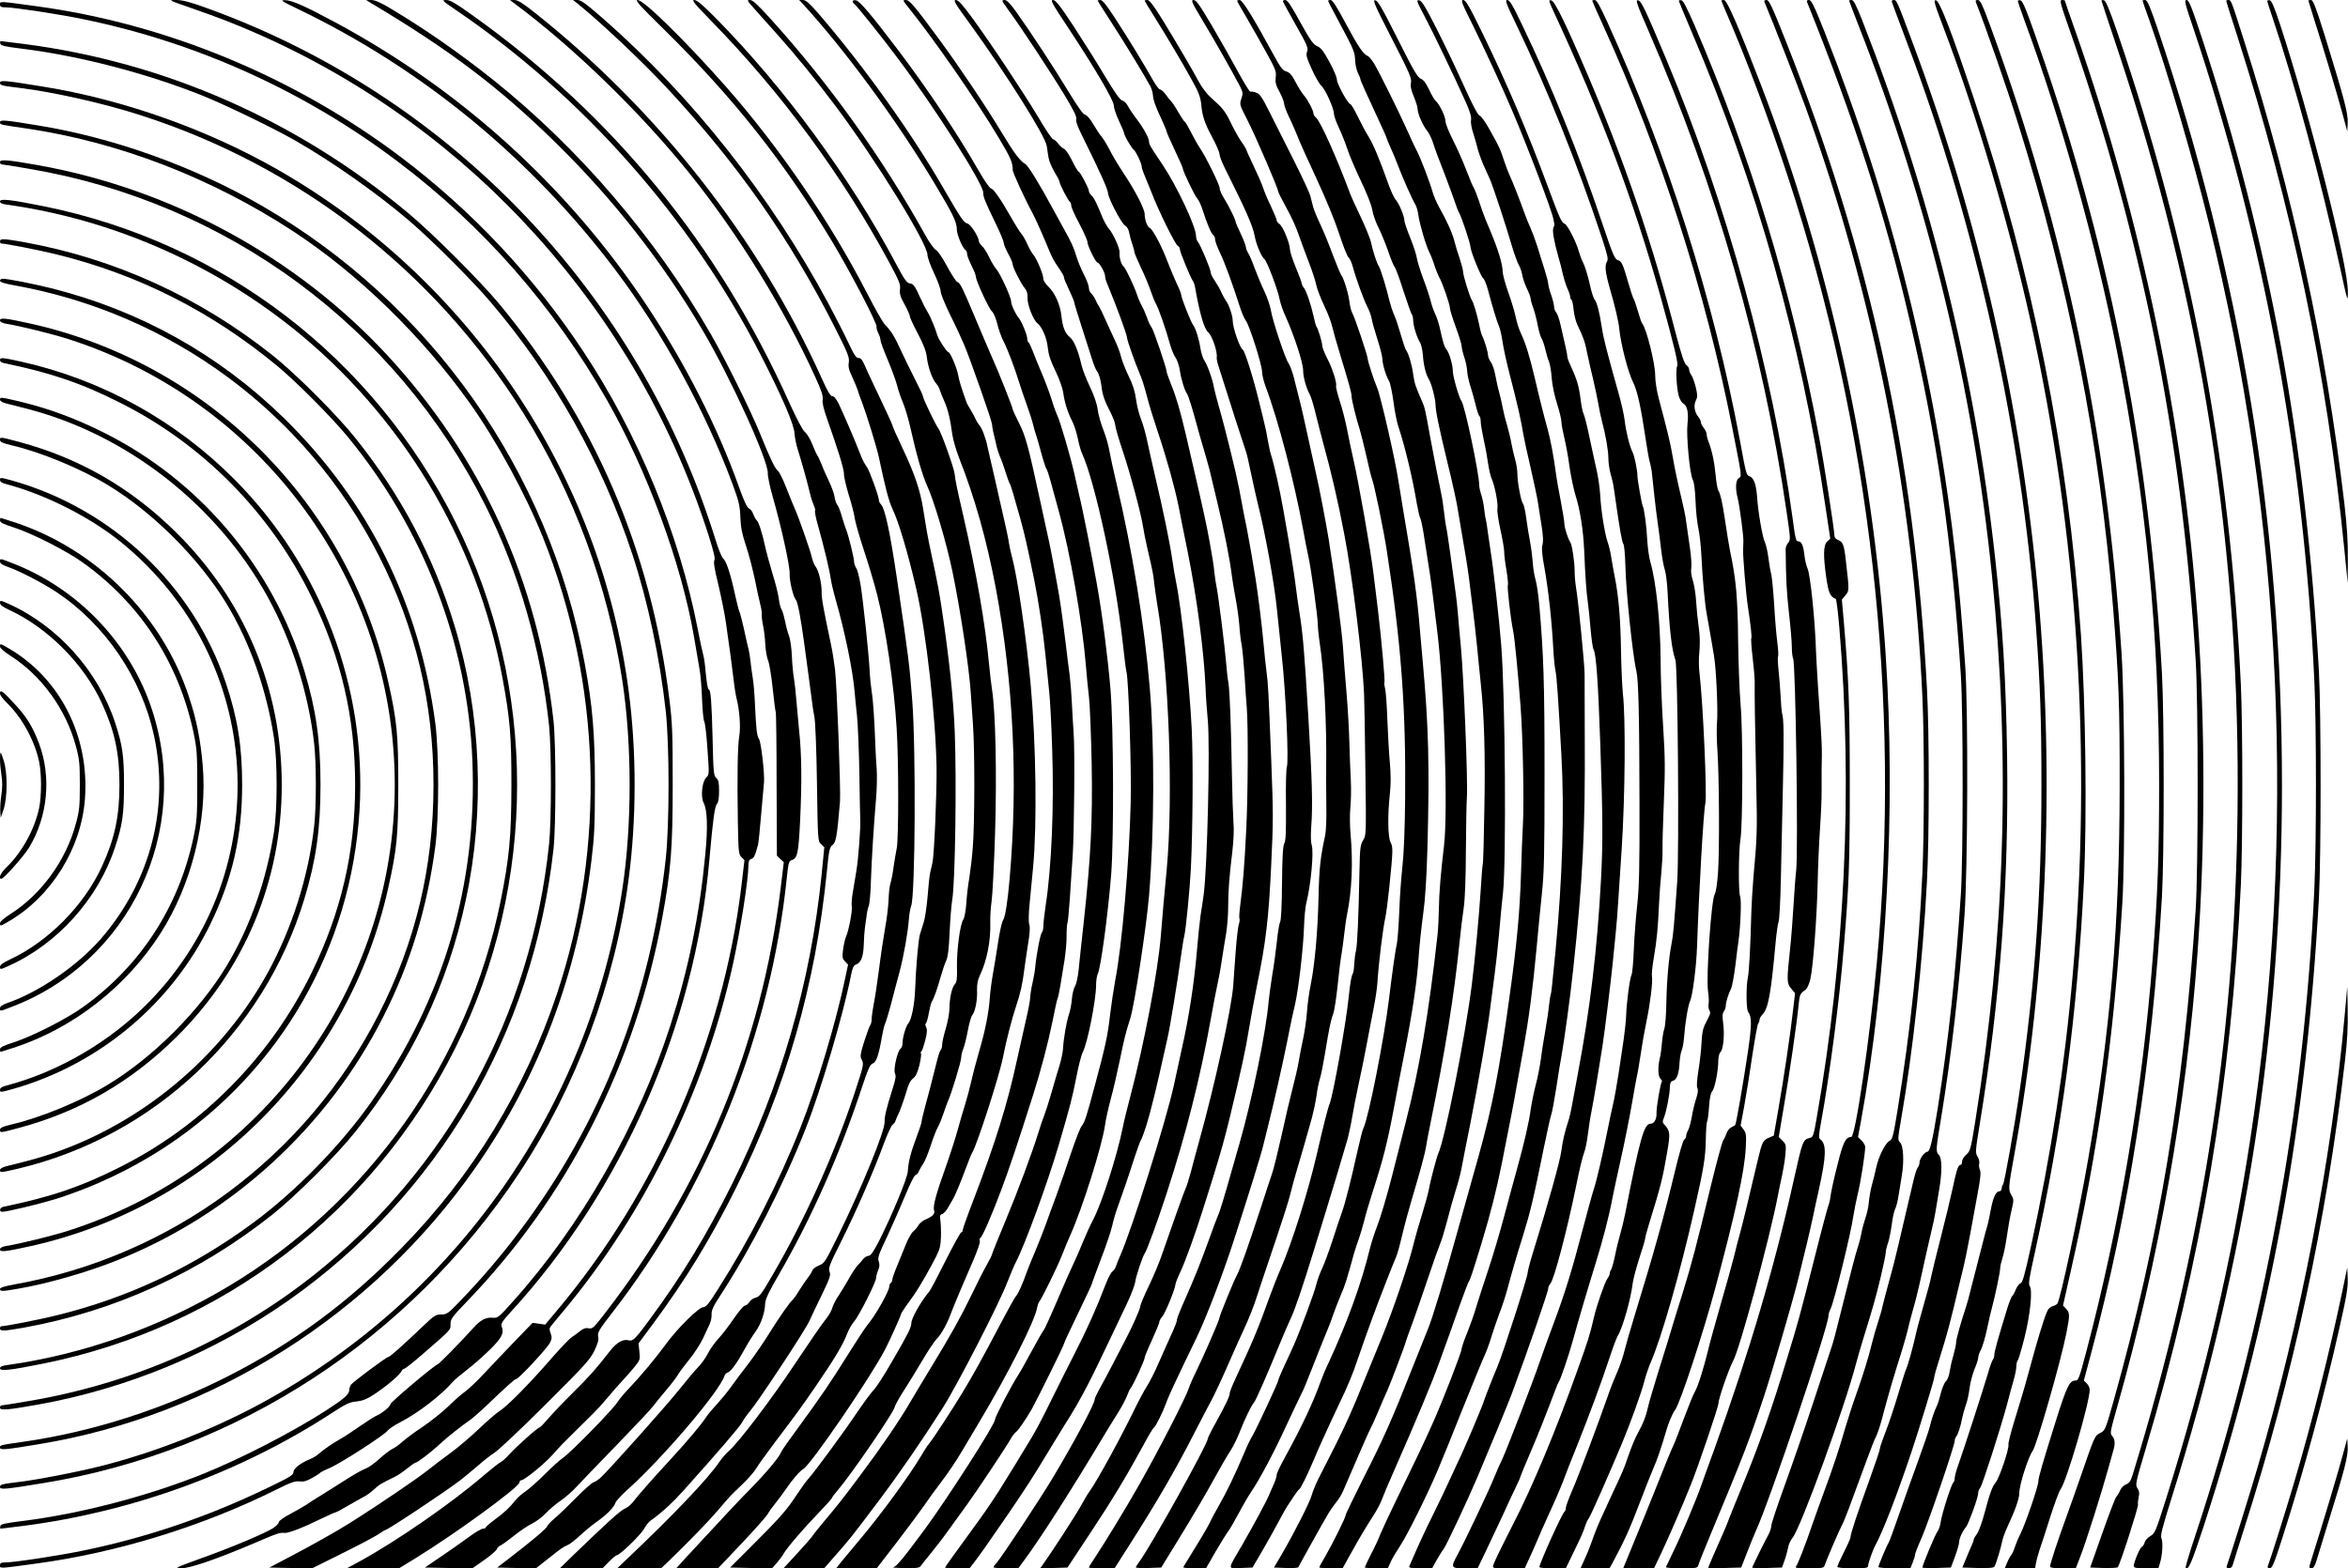
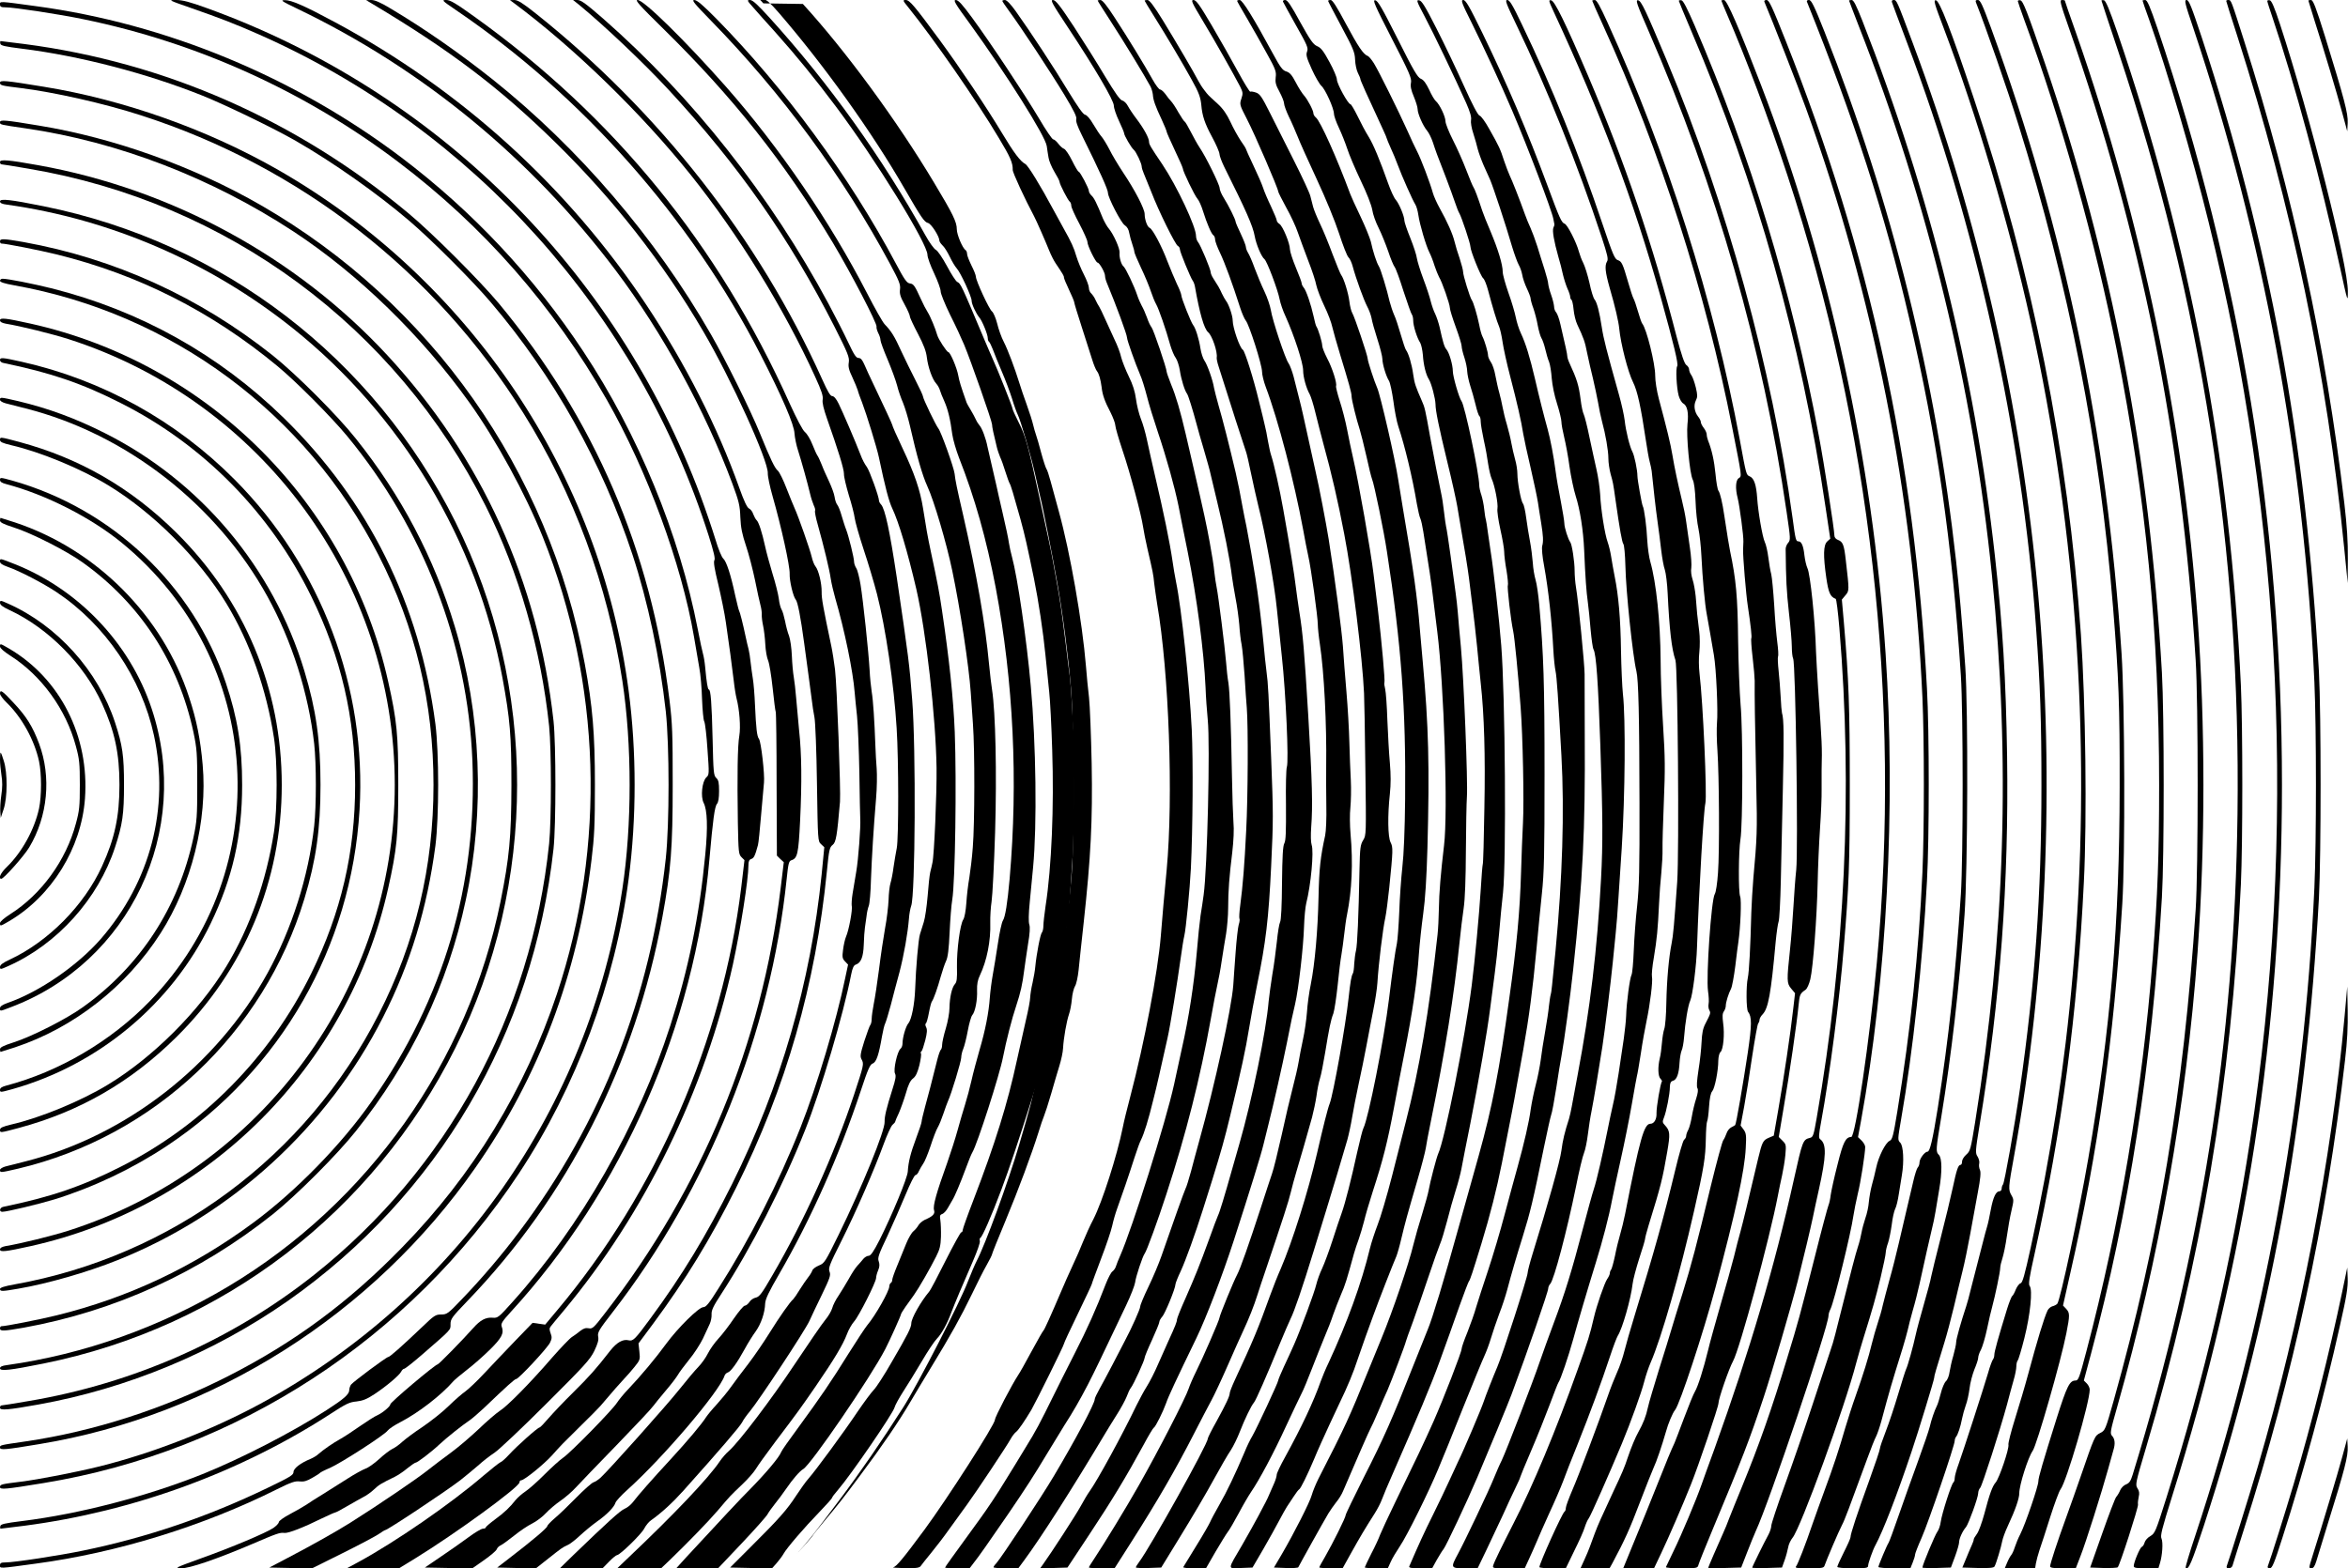
<svg xmlns="http://www.w3.org/2000/svg" version="1.0" width="1600" height="1069" viewBox="0 0 1600 1069" preserveAspectRatio="xMidYMid meet">
  <g transform="translate(0,1069) scale(0.1,-0.1)" fill="#000000" stroke="none">
    <path d="M1300 10636 c196 -68 302 -109 465 -181 1460 -646 2582 -1898 3065 -3419 34 -108 45 -154 38 -165 -7 -11 1 -61 27 -166 19 -82 43 -197 51 -255 22 -148 42 -301 54 -400 5 -47 14 -101 19 -120 20 -77 29 -195 19 -255 -12 -66 -15 -269 -10 -593 4 -201 5 -215 25 -235 l20 -20 -22 -186 c-128 -1041 -578 -2077 -1254 -2882 l-82 -98 -43 6 -43 6 -117 -121 c-64 -67 -160 -167 -212 -223 -52 -56 -111 -111 -130 -124 -19 -13 -69 -56 -110 -96 -41 -41 -122 -105 -179 -144 -58 -38 -120 -85 -140 -103 -19 -18 -49 -40 -67 -48 -18 -9 -59 -40 -91 -70 -32 -29 -74 -59 -93 -65 -19 -7 -74 -37 -122 -68 -48 -31 -124 -78 -168 -106 -45 -27 -96 -60 -113 -72 -18 -12 -67 -40 -110 -63 -42 -22 -77 -47 -77 -55 0 -8 -17 -26 -37 -40 -51 -34 -285 -133 -501 -210 -168 -61 -174 -64 -127 -65 58 0 235 60 480 164 175 75 192 81 224 77 26 -3 133 39 256 100 44 21 84 39 88 39 5 0 41 19 80 42 40 23 89 51 110 62 21 10 55 34 75 53 33 32 54 44 143 87 20 10 58 35 84 57 26 21 52 39 57 39 12 0 109 74 163 125 49 46 160 134 200 160 16 10 61 49 100 85 161 154 212 200 222 200 17 0 213 211 231 248 13 27 14 38 4 64 -9 25 -9 35 1 47 6 8 47 58 90 109 550 659 962 1504 1151 2357 52 240 106 580 106 676 0 28 5 39 19 44 18 5 26 21 46 95 4 14 13 104 21 200 8 96 17 198 20 225 6 55 -20 280 -34 298 -14 17 -20 73 -27 227 -3 74 -10 158 -15 185 -5 28 -11 77 -15 110 -3 33 -10 74 -14 90 -5 17 -14 57 -21 90 -18 85 -38 164 -44 173 -3 5 -14 51 -26 103 -30 142 -60 232 -81 251 -11 9 -35 67 -55 135 -20 65 -64 195 -99 289 -578 1550 -1809 2767 -3366 3329 -116 42 -165 55 -208 55 -56 0 -55 0 99 -54z" />
    <path d="M2025 10631 c852 -409 1595 -1019 2172 -1786 318 -423 607 -951 793 -1450 46 -124 52 -151 55 -232 3 -71 12 -114 39 -195 19 -56 46 -161 61 -233 14 -71 31 -148 37 -170 6 -22 10 -51 9 -65 -1 -14 3 -48 9 -75 6 -28 13 -85 15 -127 2 -43 11 -92 19 -110 8 -18 22 -102 31 -187 9 -85 18 -158 21 -163 3 -4 6 -227 6 -494 l2 -486 23 -23 24 -22 -21 -174 c-130 -1066 -534 -2043 -1198 -2901 -76 -99 -85 -107 -110 -102 -21 4 -36 -1 -58 -18 -16 -13 -41 -32 -56 -41 -15 -9 -75 -72 -134 -139 -153 -177 -309 -335 -360 -366 -24 -16 -88 -71 -142 -123 -54 -51 -138 -123 -187 -159 -49 -36 -122 -91 -161 -122 -68 -55 -342 -241 -528 -358 -96 -60 -246 -145 -431 -242 l-120 -63 145 -3 145 -3 205 102 c113 56 224 115 247 130 23 16 44 29 47 29 16 0 403 257 511 339 32 25 86 70 120 99 33 30 85 71 115 90 30 20 188 169 351 332 263 262 300 303 329 362 24 51 31 75 26 98 -5 28 5 45 98 165 650 838 1078 1904 1187 2957 10 100 15 119 31 124 42 13 49 43 60 266 13 269 11 457 -7 623 -7 72 -16 170 -20 220 -4 49 -11 112 -16 140 -5 27 -11 93 -13 145 -2 52 -11 113 -19 135 -9 22 -21 67 -27 100 -7 33 -17 69 -24 80 -7 11 -16 45 -19 75 -4 30 -23 107 -43 170 -19 63 -42 147 -50 185 -21 96 -44 168 -59 180 -6 6 -16 24 -22 40 -5 17 -18 34 -29 39 -13 6 -34 50 -66 140 -147 414 -368 848 -633 1247 -535 805 -1260 1464 -2121 1927 -208 112 -299 152 -343 151 -32 0 -24 -6 84 -58z" />
    <path d="M2535 10665 c536 -320 869 -573 1254 -950 393 -386 726 -811 1001 -1280 192 -327 445 -884 442 -970 -1 -22 14 -92 32 -155 60 -210 119 -477 117 -531 -2 -48 24 -157 42 -177 13 -16 33 -118 57 -297 22 -158 42 -314 51 -380 4 -38 13 -95 19 -125 6 -30 14 -232 17 -449 6 -392 6 -395 28 -415 l22 -21 -18 -185 c-75 -739 -279 -1444 -610 -2110 -176 -352 -340 -623 -559 -920 -103 -140 -116 -153 -146 -146 -39 10 -81 -14 -126 -71 -98 -126 -141 -174 -251 -283 -63 -62 -139 -142 -169 -177 -29 -34 -57 -63 -61 -63 -13 0 -156 -128 -206 -183 -25 -27 -52 -52 -62 -55 -9 -4 -61 -45 -115 -91 -222 -191 -599 -451 -851 -588 l-78 -42 177 -1 177 0 108 66 c278 171 713 488 713 520 0 8 5 14 12 14 20 0 152 107 207 167 72 80 63 71 195 201 65 64 127 126 136 137 82 97 142 165 166 190 16 17 47 51 68 78 37 46 39 50 33 104 l-6 56 101 136 c220 298 389 574 562 921 343 688 544 1389 621 2164 14 144 18 161 39 177 23 18 30 61 50 294 6 71 -21 796 -34 902 -6 48 -17 120 -25 158 -56 266 -67 326 -66 370 1 58 -21 149 -42 174 -8 9 -20 39 -26 66 -12 51 -91 276 -116 330 -8 17 -32 77 -55 135 -22 58 -49 112 -59 121 -22 18 -49 75 -122 254 -67 164 -233 499 -334 675 -380 662 -900 1269 -1486 1737 -230 183 -467 348 -699 486 -68 41 -106 57 -130 57 l-35 -1 40 -24z" />
    <path d="M3106 10622 c865 -587 1596 -1414 2075 -2346 150 -293 231 -481 233 -541 2 -27 12 -79 24 -115 24 -75 65 -223 82 -295 6 -27 18 -63 25 -79 8 -16 12 -33 9 -38 -3 -5 5 -48 19 -96 40 -143 79 -303 88 -367 5 -33 19 -91 30 -130 65 -223 122 -502 133 -645 3 -30 9 -102 16 -160 6 -58 13 -233 16 -390 2 -157 5 -296 6 -310 4 -54 -13 -279 -27 -360 -8 -47 -19 -114 -25 -150 -6 -36 -8 -74 -6 -85 7 -24 -20 -168 -39 -210 -7 -16 -16 -56 -20 -88 -7 -51 -5 -61 13 -80 l21 -22 -20 -94 c-59 -288 -194 -739 -304 -1016 -149 -377 -347 -764 -559 -1097 -63 -101 -85 -128 -103 -128 -31 0 -173 -140 -253 -249 -72 -99 -177 -224 -259 -310 -30 -31 -64 -73 -77 -93 -32 -50 -312 -336 -365 -373 -24 -16 -82 -69 -129 -116 -47 -47 -104 -98 -128 -114 -24 -16 -54 -42 -68 -59 -41 -52 -76 -85 -141 -133 -35 -26 -63 -50 -63 -55 0 -4 -9 -8 -19 -8 -11 0 -55 -26 -98 -58 -43 -32 -127 -91 -188 -132 l-110 -75 162 -3 162 -2 80 56 c44 31 83 64 86 74 3 9 15 22 28 27 12 6 53 36 91 66 38 31 93 68 122 82 30 15 72 47 94 71 22 24 67 62 99 84 32 22 80 63 106 92 27 29 151 159 277 288 125 129 238 249 250 267 13 17 52 66 88 108 36 42 71 89 79 103 8 15 42 61 76 103 35 42 77 108 95 145 17 38 38 83 46 99 8 17 14 46 13 65 -2 28 11 56 66 140 204 314 418 732 572 1119 108 272 260 786 313 1058 9 46 18 64 32 68 35 12 51 52 54 136 1 44 5 97 8 117 3 20 8 56 11 78 2 23 9 54 15 69 6 15 13 95 15 179 6 157 17 341 35 556 6 69 7 159 4 200 -3 41 -8 113 -9 160 -6 166 -15 306 -25 365 -5 33 -12 98 -14 145 -7 126 -45 482 -62 585 -8 49 -21 100 -29 112 -8 12 -15 32 -15 43 0 27 -36 173 -54 220 -8 19 -21 62 -31 95 -9 33 -23 67 -30 75 -7 8 -15 32 -18 54 -3 21 -20 66 -36 101 -16 34 -40 86 -51 116 -12 30 -25 58 -30 64 -4 5 -20 39 -34 75 -14 36 -37 74 -51 85 -16 13 -55 88 -104 195 -486 1083 -1198 1956 -2149 2637 -127 91 -164 113 -191 113 -33 0 -30 -3 65 -68z" />
    <path d="M3505 10667 c408 -304 863 -746 1201 -1168 326 -408 637 -912 849 -1378 44 -96 55 -131 51 -155 -4 -21 6 -62 30 -131 76 -215 115 -341 115 -375 -1 -19 15 -84 33 -145 19 -60 37 -130 40 -155 3 -25 30 -121 61 -215 31 -93 72 -230 91 -304 59 -229 116 -618 134 -914 14 -219 14 -749 1 -817 -6 -30 -16 -89 -22 -130 -5 -41 -15 -91 -21 -110 -6 -19 -12 -70 -13 -115 -2 -44 -12 -131 -24 -193 -11 -62 -30 -188 -41 -279 -12 -92 -28 -198 -36 -236 -7 -37 -14 -83 -14 -101 0 -17 -4 -36 -9 -42 -5 -5 -23 -55 -41 -110 -28 -89 -30 -105 -19 -125 17 -32 16 -36 -52 -243 -138 -414 -338 -856 -558 -1233 -69 -120 -87 -143 -111 -148 -16 -3 -36 -17 -44 -31 -9 -13 -23 -24 -31 -24 -8 0 -41 -39 -74 -87 -33 -49 -80 -110 -106 -138 -25 -27 -57 -72 -71 -100 -13 -27 -42 -68 -64 -91 -22 -22 -81 -92 -131 -155 -88 -111 -478 -547 -535 -600 -16 -15 -39 -30 -50 -33 -12 -4 -64 -50 -117 -104 -52 -53 -117 -116 -146 -140 -28 -24 -51 -48 -52 -55 0 -12 -103 -99 -258 -218 l-83 -64 132 -3 131 -3 86 68 c90 71 93 74 134 93 14 6 51 35 81 63 31 29 82 71 114 94 70 49 119 100 128 130 4 12 39 50 79 86 244 219 628 670 664 779 3 10 13 20 23 23 20 6 63 65 115 160 21 39 54 92 74 119 37 52 63 127 65 191 2 31 24 78 95 200 217 375 411 810 558 1254 47 142 61 175 80 182 25 9 42 61 63 184 7 39 16 78 22 89 5 10 22 66 38 125 15 58 41 159 59 223 31 119 57 268 65 368 2 30 9 68 15 85 28 69 33 1076 7 1404 -19 246 -24 284 -106 841 -47 312 -79 461 -106 491 -8 8 -14 20 -14 25 0 28 -65 207 -83 231 -12 15 -32 52 -43 83 -37 96 -122 293 -149 348 -16 33 -32 52 -44 52 -13 0 -31 31 -70 118 -431 955 -1109 1821 -1951 2491 -88 70 -122 91 -145 91 l-30 -1 30 -22z" />
    <path d="M3945 10658 c175 -144 443 -398 613 -582 474 -512 820 -1007 1129 -1614 92 -182 102 -208 97 -242 -5 -29 0 -51 24 -101 16 -35 33 -75 37 -89 3 -14 17 -52 30 -85 30 -79 100 -306 114 -372 43 -205 68 -300 91 -348 44 -92 106 -301 164 -550 67 -292 133 -876 138 -1220 2 -174 -16 -594 -28 -645 -3 -14 -9 -43 -15 -65 -5 -22 -13 -96 -18 -165 -6 -69 -17 -147 -26 -175 -9 -27 -20 -65 -26 -83 -11 -34 -28 -229 -33 -377 -4 -100 -24 -204 -46 -230 -18 -21 -40 -97 -40 -138 0 -14 -6 -30 -14 -36 -22 -18 -50 -145 -37 -169 8 -15 4 -40 -18 -108 -41 -129 -54 -185 -53 -221 3 -59 -151 -438 -314 -771 -91 -185 -96 -193 -134 -208 -22 -9 -42 -24 -45 -35 -4 -11 -16 -31 -29 -47 -12 -15 -37 -52 -56 -82 -18 -30 -38 -59 -44 -65 -23 -19 -94 -121 -162 -230 -37 -60 -102 -155 -143 -209 -42 -54 -96 -126 -120 -160 -24 -34 -68 -87 -98 -120 -30 -32 -61 -70 -71 -85 -31 -49 -129 -165 -243 -289 -123 -133 -220 -243 -257 -292 -13 -17 -38 -37 -55 -44 -30 -12 -121 -95 -352 -318 l-90 -88 145 0 146 0 44 45 c24 25 49 45 55 45 19 0 166 143 185 181 11 21 31 46 46 56 71 50 147 120 219 200 254 284 386 438 402 468 8 17 32 50 53 75 63 76 376 551 405 615 15 33 54 116 88 185 52 108 59 128 50 151 -10 25 -1 48 81 211 100 200 221 478 287 658 23 63 50 122 60 132 11 9 19 19 19 22 0 3 11 30 25 59 13 30 35 91 48 135 16 58 30 87 49 101 19 15 30 40 43 90 9 39 14 74 11 80 -4 5 -2 12 3 15 5 3 16 37 26 75 13 52 14 74 6 89 -6 12 -7 23 -2 26 5 3 14 36 21 73 7 38 16 73 21 78 11 15 38 90 60 170 11 39 27 86 36 105 12 25 19 80 24 195 4 88 12 189 18 223 20 118 30 802 17 1142 -9 227 -38 500 -87 830 -19 127 -27 171 -78 410 -20 94 -30 150 -51 285 -20 125 -58 237 -140 410 -40 84 -70 153 -70 159 0 5 -51 115 -130 281 -21 44 -48 101 -59 128 -15 34 -25 47 -41 47 -16 0 -30 21 -69 104 -27 58 -88 177 -135 265 -397 739 -926 1409 -1536 1944 -116 101 -151 127 -175 127 l-30 0 40 -32z" />
    <path d="M4521 10493 c475 -467 823 -906 1154 -1457 121 -202 305 -555 298 -573 -2 -6 3 -25 11 -42 9 -16 16 -39 16 -50 0 -10 22 -70 49 -133 26 -62 55 -141 64 -175 8 -34 27 -88 41 -120 13 -32 34 -101 46 -153 48 -211 85 -340 119 -414 45 -97 131 -388 170 -576 53 -253 114 -653 126 -830 3 -47 10 -143 15 -215 13 -178 12 -682 -1 -840 -5 -71 -17 -166 -24 -210 -8 -44 -17 -120 -20 -170 -4 -54 -12 -99 -21 -113 -22 -33 -45 -209 -43 -323 2 -79 -1 -103 -14 -117 -21 -23 -36 -93 -37 -163 0 -30 -11 -93 -25 -139 -14 -46 -25 -96 -25 -111 0 -15 -4 -30 -8 -33 -5 -3 -17 -36 -26 -73 -42 -167 -59 -234 -82 -316 -13 -48 -24 -95 -24 -103 0 -8 -17 -59 -37 -112 -38 -102 -53 -161 -57 -227 -2 -44 -107 -297 -193 -468 -41 -80 -60 -107 -74 -107 -11 0 -27 -10 -37 -22 -9 -12 -27 -32 -39 -45 -12 -12 -39 -53 -59 -90 -21 -36 -52 -88 -70 -115 -19 -27 -38 -65 -43 -85 -6 -20 -27 -56 -49 -82 -21 -25 -112 -158 -204 -296 -159 -240 -382 -534 -451 -595 -19 -16 -47 -48 -63 -72 -76 -113 -308 -358 -629 -662 l-69 -66 149 0 150 0 60 57 c127 123 261 261 327 338 83 98 80 95 166 177 38 36 80 84 93 106 13 22 71 103 129 180 167 221 173 230 278 382 127 185 187 286 213 355 11 31 34 70 49 87 32 35 150 269 150 297 0 10 6 34 14 52 10 24 11 40 4 61 -9 24 -1 47 60 175 38 82 93 208 123 280 30 73 60 133 67 133 7 0 18 12 24 28 7 15 20 37 29 50 10 13 32 67 50 120 17 53 39 111 49 127 10 17 27 59 39 95 12 36 26 74 31 85 22 46 90 271 90 296 0 14 6 42 14 60 8 19 22 75 31 124 9 50 23 97 30 105 20 22 36 103 33 170 -1 42 4 70 19 101 48 100 75 237 71 359 -1 41 3 107 9 145 6 39 17 251 24 473 12 403 3 818 -21 972 -5 30 -14 107 -20 170 -26 279 -84 612 -177 1020 -44 190 -53 235 -58 281 -5 42 -92 286 -111 309 -17 21 -104 202 -104 216 0 7 -23 57 -51 111 -28 54 -71 143 -97 198 -46 102 -68 137 -113 184 -14 14 -68 110 -121 213 -252 488 -594 990 -960 1406 -274 310 -560 592 -603 592 -20 0 10 -34 176 -197z" />
    <path d="M4846 10548 c483 -495 895 -1055 1218 -1655 64 -119 73 -143 69 -175 -4 -30 2 -51 31 -103 20 -36 36 -73 36 -81 0 -9 25 -62 55 -119 40 -77 56 -119 61 -162 8 -66 37 -149 64 -178 10 -11 21 -31 25 -45 4 -14 17 -47 30 -75 24 -54 41 -123 54 -225 5 -36 26 -108 46 -160 108 -274 187 -555 250 -885 121 -645 153 -1315 95 -1985 -15 -168 -30 -261 -46 -285 -8 -12 -23 -82 -34 -156 -11 -74 -27 -170 -35 -214 -8 -44 -17 -114 -20 -155 -7 -100 -30 -221 -71 -360 -18 -63 -43 -155 -54 -205 -11 -49 -31 -124 -44 -165 -13 -41 -36 -120 -51 -175 -15 -55 -47 -154 -70 -220 -75 -208 -99 -295 -90 -324 8 -25 -8 -42 -62 -65 -17 -8 -37 -25 -44 -37 -7 -13 -22 -31 -34 -41 -13 -10 -35 -48 -50 -85 -15 -38 -43 -105 -61 -150 -19 -45 -34 -88 -34 -97 0 -8 -4 -18 -10 -21 -5 -3 -10 -14 -10 -23 0 -32 -95 -200 -151 -266 -14 -17 -72 -105 -129 -196 -116 -187 -187 -291 -342 -503 -60 -81 -112 -155 -115 -165 -13 -35 -104 -143 -208 -249 -72 -72 -193 -202 -439 -468 l-68 -75 143 1 144 1 160 169 c88 93 167 182 175 197 8 15 32 48 52 73 20 25 54 70 75 101 44 65 94 122 116 134 52 29 459 624 560 819 30 58 107 229 107 238 0 3 14 26 30 49 17 24 43 60 58 81 34 48 111 182 151 262 25 49 31 74 33 135 1 41 -1 92 -4 112 -5 31 -3 38 13 43 11 4 28 23 39 43 11 20 25 44 30 52 15 23 54 115 91 215 18 50 38 99 45 110 34 57 186 529 209 650 21 108 61 265 90 350 29 87 43 150 54 240 5 39 17 119 26 178 13 75 15 117 9 135 -6 18 -5 72 3 152 6 69 17 177 23 240 27 286 20 839 -16 1235 -28 316 -91 744 -128 879 -8 28 -17 71 -21 96 -3 25 -22 115 -42 200 -20 85 -39 171 -43 190 -4 19 -18 78 -30 130 -12 52 -26 113 -31 135 -11 57 -37 126 -54 145 -7 8 -19 26 -25 40 -6 14 -22 43 -35 65 -14 22 -26 45 -28 50 -40 113 -50 147 -57 185 -9 52 -55 160 -68 160 -10 0 -67 87 -75 115 -13 46 -47 128 -66 158 -11 17 -32 57 -45 87 -43 95 -51 105 -76 108 -21 3 -37 26 -95 135 -315 592 -757 1195 -1224 1670 -92 93 -132 127 -150 127 -20 0 -1 -23 115 -142z" />
    <path d="M5131 10641 c24 -28 91 -103 150 -168 147 -165 268 -313 415 -509 272 -363 624 -934 624 -1011 0 -17 20 -73 45 -125 25 -53 45 -108 45 -124 0 -16 29 -87 64 -159 36 -71 79 -164 96 -205 45 -107 190 -522 190 -542 0 -17 11 -68 32 -153 5 -22 16 -53 23 -70 8 -16 24 -61 36 -100 12 -38 25 -74 29 -80 8 -12 27 -76 74 -245 31 -113 46 -182 92 -405 30 -147 63 -366 78 -520 9 -88 21 -203 26 -255 6 -52 15 -228 20 -390 13 -389 -4 -801 -45 -1065 -8 -55 -15 -116 -15 -135 0 -20 -5 -41 -10 -46 -11 -11 -37 -147 -45 -231 -2 -26 -11 -77 -19 -113 -9 -36 -15 -80 -16 -98 0 -19 -13 -88 -29 -155 -15 -67 -43 -189 -61 -272 -64 -298 -149 -570 -296 -953 -41 -106 -74 -199 -74 -207 0 -8 -4 -15 -10 -15 -5 0 -53 -87 -106 -192 -53 -106 -103 -202 -113 -213 -57 -68 -121 -181 -121 -215 0 -28 -24 -76 -133 -263 -50 -88 -106 -174 -123 -191 -17 -17 -67 -85 -112 -151 -89 -133 -285 -400 -334 -455 -17 -19 -54 -71 -83 -115 -62 -96 -119 -160 -308 -348 l-142 -142 143 -3 142 -3 33 37 c17 20 39 49 47 64 21 38 139 176 244 284 47 49 86 92 86 97 0 4 18 28 40 53 88 102 376 522 386 563 4 16 31 64 59 108 29 44 85 136 126 205 40 69 87 139 104 156 30 30 70 102 98 179 20 53 82 201 147 349 28 65 50 126 47 137 -3 10 -1 19 3 21 13 5 75 146 144 330 56 150 109 308 217 648 51 160 102 355 130 493 16 82 32 154 35 159 4 6 12 47 20 92 7 44 20 122 28 172 8 51 15 126 14 167 0 42 3 80 6 85 3 6 10 79 16 164 5 84 14 221 20 303 10 156 15 726 6 830 -3 33 -7 116 -11 185 -3 69 -10 159 -15 200 -6 41 -19 149 -30 240 -25 201 -37 282 -55 380 -8 41 -21 116 -30 165 -17 91 -25 130 -90 425 -78 362 -97 430 -142 518 -23 46 -43 89 -43 95 0 12 -103 271 -136 342 -12 28 -37 84 -54 125 -163 387 -162 385 -188 399 -9 5 -41 54 -70 109 -31 57 -63 104 -75 109 -12 6 -44 50 -71 99 -291 525 -657 1037 -1061 1482 -82 90 -116 122 -134 122 -22 0 -21 -3 20 -49z" />
-     <path d="M5471 10663 c290 -317 639 -792 894 -1218 129 -215 155 -268 155 -318 0 -36 39 -129 60 -142 5 -3 10 -15 10 -26 0 -11 14 -46 30 -79 17 -33 30 -67 30 -76 0 -27 91 -224 110 -237 9 -7 25 -43 35 -82 9 -38 29 -95 45 -125 28 -55 74 -177 106 -280 9 -30 32 -98 51 -150 19 -52 38 -113 43 -135 5 -22 14 -53 20 -70 6 -16 22 -72 36 -125 14 -52 30 -99 34 -105 5 -5 18 -44 29 -85 11 -41 36 -133 56 -205 77 -279 160 -751 185 -1055 5 -63 14 -160 21 -215 6 -55 14 -257 18 -450 7 -389 -6 -638 -54 -1080 -15 -132 -30 -279 -35 -327 -5 -48 -16 -98 -25 -111 -8 -13 -18 -52 -21 -88 -3 -35 -12 -82 -20 -104 -16 -47 -36 -159 -40 -230 -1 -27 -13 -81 -25 -120 -12 -38 -37 -124 -56 -190 -19 -66 -41 -133 -48 -150 -7 -16 -25 -68 -39 -115 -46 -146 -135 -387 -227 -608 -49 -117 -89 -217 -89 -222 0 -4 -16 -37 -36 -72 -20 -34 -66 -126 -103 -203 -72 -149 -143 -277 -276 -495 -45 -74 -109 -180 -141 -235 -79 -135 -198 -309 -341 -500 -118 -159 -159 -210 -244 -311 -41 -49 -80 -97 -85 -107 -6 -9 -52 -62 -103 -117 l-92 -100 138 0 139 0 84 96 c90 102 102 117 285 360 148 197 295 411 439 637 101 159 388 718 441 859 20 51 46 113 59 138 59 113 214 535 289 790 77 262 95 330 122 470 14 74 34 151 44 170 32 61 89 350 90 453 0 31 5 66 11 77 21 39 71 416 92 680 19 254 16 1017 -5 1265 -19 220 -54 496 -92 710 -30 172 -99 524 -120 605 -7 30 -23 100 -35 155 -26 115 -97 358 -116 395 -7 14 -25 63 -39 110 -15 47 -46 130 -70 185 -23 55 -51 122 -60 148 -10 26 -22 50 -26 53 -5 3 -9 14 -9 25 0 25 -38 118 -57 140 -23 28 -53 92 -53 115 0 29 -76 193 -101 220 -11 12 -33 48 -48 80 -16 33 -38 68 -50 78 -11 11 -21 25 -21 33 0 27 -55 114 -77 119 -26 7 -44 33 -163 239 -221 383 -542 832 -853 1193 -62 71 -86 92 -105 92 l-26 0 25 -27z" />
-     <path d="M5810 10681 c0 -5 5 -13 10 -16 14 -9 189 -227 296 -370 255 -340 584 -857 584 -918 0 -30 11 -58 86 -213 30 -61 54 -120 54 -130 0 -11 14 -43 30 -73 17 -30 30 -61 30 -70 0 -21 54 -129 82 -164 16 -19 21 -38 20 -67 -3 -44 39 -152 67 -173 32 -25 65 -102 71 -167 5 -48 18 -89 53 -160 25 -52 48 -117 52 -145 8 -64 31 -138 61 -195 13 -25 30 -78 38 -117 8 -40 21 -87 30 -105 89 -197 226 -834 276 -1283 11 -104 23 -196 26 -204 14 -42 35 -666 29 -891 -10 -412 -60 -982 -106 -1215 -10 -55 -26 -161 -35 -235 -15 -137 -33 -219 -105 -485 -55 -206 -68 -247 -88 -270 -10 -11 -41 -92 -71 -180 -29 -88 -75 -221 -102 -295 -28 -74 -61 -166 -75 -205 -14 -38 -44 -115 -67 -170 -24 -55 -50 -120 -59 -145 -26 -76 -61 -154 -74 -165 -6 -5 -54 -91 -106 -190 -126 -239 -181 -339 -257 -465 -73 -121 -208 -327 -230 -352 -8 -9 -31 -43 -49 -75 -87 -146 -277 -406 -431 -588 -41 -49 -93 -111 -114 -137 l-38 -48 138 0 139 1 135 175 c74 97 157 208 184 247 27 40 81 115 121 167 40 52 101 142 135 200 34 58 91 152 125 210 199 334 376 685 392 775 3 17 9 35 14 41 20 25 123 236 154 314 18 47 45 111 59 142 82 183 214 602 235 743 5 39 23 120 39 180 17 61 44 178 61 260 33 161 42 197 72 290 29 87 111 627 129 840 36 438 38 1024 5 1415 -36 431 -120 946 -228 1400 -19 80 -40 177 -47 215 -6 39 -25 103 -41 144 -16 40 -34 103 -39 138 -5 42 -25 98 -53 157 -24 50 -50 116 -57 146 -22 98 -52 170 -79 191 -33 26 -50 69 -58 144 -8 77 -44 158 -88 200 -19 18 -35 42 -35 54 0 30 -46 140 -69 165 -10 12 -28 43 -40 71 -12 27 -30 59 -40 70 -10 11 -44 65 -75 120 -73 127 -115 187 -135 192 -9 2 -45 55 -80 116 -149 260 -345 553 -552 827 -182 240 -262 335 -287 338 -12 2 -22 -1 -22 -7z" />
+     <path d="M5471 10663 c290 -317 639 -792 894 -1218 129 -215 155 -268 155 -318 0 -36 39 -129 60 -142 5 -3 10 -15 10 -26 0 -11 14 -46 30 -79 17 -33 30 -67 30 -76 0 -27 91 -224 110 -237 9 -7 25 -43 35 -82 9 -38 29 -95 45 -125 28 -55 74 -177 106 -280 9 -30 32 -98 51 -150 19 -52 38 -113 43 -135 5 -22 14 -53 20 -70 6 -16 22 -72 36 -125 14 -52 30 -99 34 -105 5 -5 18 -44 29 -85 11 -41 36 -133 56 -205 77 -279 160 -751 185 -1055 5 -63 14 -160 21 -215 6 -55 14 -257 18 -450 7 -389 -6 -638 -54 -1080 -15 -132 -30 -279 -35 -327 -5 -48 -16 -98 -25 -111 -8 -13 -18 -52 -21 -88 -3 -35 -12 -82 -20 -104 -16 -47 -36 -159 -40 -230 -1 -27 -13 -81 -25 -120 -12 -38 -37 -124 -56 -190 -19 -66 -41 -133 -48 -150 -7 -16 -25 -68 -39 -115 -46 -146 -135 -387 -227 -608 -49 -117 -89 -217 -89 -222 0 -4 -16 -37 -36 -72 -20 -34 -66 -126 -103 -203 -72 -149 -143 -277 -276 -495 -45 -74 -109 -180 -141 -235 -79 -135 -198 -309 -341 -500 -118 -159 -159 -210 -244 -311 -41 -49 -80 -97 -85 -107 -6 -9 -52 -62 -103 -117 c90 102 102 117 285 360 148 197 295 411 439 637 101 159 388 718 441 859 20 51 46 113 59 138 59 113 214 535 289 790 77 262 95 330 122 470 14 74 34 151 44 170 32 61 89 350 90 453 0 31 5 66 11 77 21 39 71 416 92 680 19 254 16 1017 -5 1265 -19 220 -54 496 -92 710 -30 172 -99 524 -120 605 -7 30 -23 100 -35 155 -26 115 -97 358 -116 395 -7 14 -25 63 -39 110 -15 47 -46 130 -70 185 -23 55 -51 122 -60 148 -10 26 -22 50 -26 53 -5 3 -9 14 -9 25 0 25 -38 118 -57 140 -23 28 -53 92 -53 115 0 29 -76 193 -101 220 -11 12 -33 48 -48 80 -16 33 -38 68 -50 78 -11 11 -21 25 -21 33 0 27 -55 114 -77 119 -26 7 -44 33 -163 239 -221 383 -542 832 -853 1193 -62 71 -86 92 -105 92 l-26 0 25 -27z" />
    <path d="M6191 10638 c173 -215 462 -631 615 -888 79 -131 96 -170 95 -218 -1 -18 83 -199 146 -317 15 -28 77 -169 103 -234 12 -30 32 -69 43 -85 51 -76 57 -86 57 -97 0 -7 16 -45 35 -85 19 -40 35 -78 35 -84 0 -6 23 -82 51 -168 28 -86 60 -186 71 -222 11 -36 26 -72 33 -80 14 -17 25 -57 32 -110 5 -50 21 -96 60 -170 18 -36 33 -76 33 -89 0 -13 22 -89 49 -170 51 -150 128 -437 141 -526 4 -28 17 -93 29 -145 38 -164 40 -174 46 -235 4 -33 13 -96 20 -140 81 -470 111 -1317 65 -1815 -16 -162 -29 -316 -40 -452 -20 -242 -112 -729 -208 -1093 -22 -82 -45 -177 -51 -210 -40 -197 -140 -507 -200 -625 -22 -41 -53 -110 -70 -152 -17 -43 -49 -117 -72 -165 -23 -49 -58 -128 -79 -178 -67 -157 -113 -260 -120 -265 -4 -3 -40 -66 -80 -140 -40 -74 -80 -146 -90 -160 -42 -63 -160 -288 -160 -307 0 -33 -326 -540 -479 -748 -147 -199 -193 -254 -214 -258 -12 -2 23 -5 78 -6 85 -1 102 2 111 17 6 9 38 49 70 88 32 39 88 112 124 163 36 50 89 123 118 163 64 88 271 399 298 448 10 19 27 41 36 48 17 12 60 75 106 152 33 58 222 439 222 450 0 6 43 98 95 205 52 108 95 199 95 203 0 4 29 82 63 172 35 91 69 192 76 225 7 33 22 85 33 115 29 79 84 240 119 350 17 52 36 106 44 120 21 42 51 138 83 270 28 110 42 175 98 425 18 78 68 388 89 540 9 66 20 136 25 155 11 44 38 321 45 460 13 269 16 736 6 947 -16 317 -70 829 -107 1006 -8 40 -19 104 -24 142 -19 130 -61 334 -120 585 -21 91 -46 201 -55 245 -9 43 -27 107 -41 141 -13 33 -28 94 -33 134 -7 52 -21 97 -49 154 -22 45 -45 104 -52 131 -6 28 -26 82 -45 120 -18 39 -47 102 -64 140 -17 39 -36 77 -41 85 -6 8 -17 29 -25 46 -7 17 -21 36 -29 44 -9 7 -16 24 -16 38 0 13 -15 54 -34 91 -19 36 -42 93 -52 126 -15 54 -36 99 -84 184 -8 15 -39 72 -69 126 -95 177 -175 306 -194 317 -34 18 -78 76 -159 211 -107 178 -289 449 -424 633 -173 235 -206 274 -232 274 -22 0 -21 -3 19 -52z" />
    <path d="M6609 10528 c250 -346 515 -766 524 -834 3 -21 8 -57 12 -78 3 -22 21 -65 40 -97 19 -31 35 -62 35 -68 0 -16 58 -128 70 -136 5 -3 10 -16 10 -27 0 -12 25 -67 55 -123 30 -57 55 -113 55 -124 0 -26 57 -141 69 -141 13 0 51 -68 51 -90 0 -11 6 -34 14 -52 60 -144 136 -349 136 -370 0 -17 56 -175 89 -252 12 -26 32 -91 46 -145 13 -53 47 -163 75 -246 59 -175 114 -373 140 -500 9 -49 38 -191 63 -315 63 -313 111 -680 122 -926 2 -61 9 -160 15 -220 17 -167 -3 -1015 -28 -1194 -5 -36 -14 -99 -21 -140 -6 -41 -18 -156 -26 -255 -19 -215 -54 -444 -102 -655 -18 -85 -43 -195 -53 -244 -56 -254 -282 -972 -367 -1166 -11 -25 -24 -56 -28 -70 -4 -14 -15 -30 -25 -37 -9 -6 -29 -44 -45 -85 -65 -170 -125 -304 -214 -478 -52 -102 -116 -230 -143 -285 -93 -189 -120 -240 -187 -348 -36 -60 -102 -168 -147 -240 -44 -73 -118 -184 -164 -247 -197 -271 -240 -331 -240 -335 0 -3 37 -5 83 -5 l84 0 29 38 c30 37 98 134 234 332 122 179 174 260 266 413 49 81 101 166 116 190 60 93 108 177 160 277 49 95 91 183 262 543 31 65 58 135 61 155 4 38 51 179 65 197 13 15 91 229 148 405 135 413 231 794 302 1190 17 96 37 202 45 235 8 34 22 108 30 165 9 58 22 141 30 185 7 44 14 123 14 175 0 118 8 218 28 380 9 80 13 155 8 207 -3 45 -8 185 -10 310 -7 378 -15 574 -24 637 -6 34 -13 97 -16 141 -8 102 -53 456 -64 509 -5 23 -12 70 -16 106 -3 36 -17 126 -31 200 -23 126 -38 196 -114 525 -17 72 -40 171 -51 220 -35 150 -66 257 -99 335 -16 41 -30 80 -30 86 0 23 -90 288 -103 303 -8 9 -22 39 -31 66 -10 28 -26 64 -36 81 -9 17 -23 48 -30 70 -20 61 -79 186 -94 198 -16 13 -30 62 -27 94 3 27 -40 123 -71 161 -13 14 -31 47 -42 71 -45 111 -61 141 -78 157 -10 9 -18 23 -18 31 0 18 -60 132 -70 132 -4 0 -24 33 -44 74 -20 41 -45 77 -54 81 -10 3 -28 19 -40 35 -13 17 -28 30 -35 30 -7 0 -51 64 -97 143 -102 171 -331 516 -455 685 -68 93 -95 122 -112 122 -19 0 -6 -23 96 -162z" />
    <path d="M6830 10684 c0 -4 22 -36 49 -73 78 -106 281 -414 375 -569 63 -105 85 -149 80 -164 -4 -14 8 -49 37 -107 127 -257 179 -373 179 -396 0 -31 89 -204 114 -220 17 -11 27 -29 31 -53 4 -21 13 -55 21 -77 8 -23 14 -46 14 -53 0 -6 21 -56 46 -109 26 -54 55 -125 66 -158 11 -33 27 -73 37 -90 17 -30 66 -170 96 -279 10 -33 26 -72 37 -86 10 -14 23 -53 28 -86 9 -60 33 -138 49 -158 8 -11 38 -106 66 -211 7 -27 29 -106 50 -175 20 -69 41 -143 45 -165 5 -22 24 -103 43 -180 46 -188 88 -396 102 -515 3 -25 14 -90 24 -145 11 -55 22 -138 26 -185 3 -47 10 -108 16 -135 5 -28 14 -123 20 -210 5 -88 12 -187 15 -220 10 -121 8 -606 -4 -835 -12 -242 -23 -376 -41 -514 -6 -43 -8 -83 -5 -88 3 -4 1 -23 -5 -41 -5 -17 -15 -102 -21 -187 -6 -85 -14 -186 -16 -225 -12 -159 -125 -678 -233 -1065 -16 -58 -41 -149 -55 -204 -15 -54 -31 -107 -37 -117 -9 -18 -93 -253 -164 -459 -18 -52 -58 -147 -89 -211 -31 -64 -56 -124 -56 -134 0 -17 -59 -149 -105 -235 -13 -25 -51 -97 -83 -160 -33 -63 -74 -140 -91 -170 -17 -30 -31 -60 -31 -67 0 -30 -129 -272 -278 -523 -86 -145 -358 -557 -393 -596 -11 -11 -19 -23 -19 -27 0 -4 38 -7 85 -7 l84 0 39 53 c119 161 330 492 555 869 12 21 46 75 74 120 29 45 60 102 70 127 9 25 22 53 29 61 17 20 94 188 94 205 0 7 22 61 50 121 27 60 50 115 50 123 0 8 9 24 19 35 20 21 91 195 91 222 0 7 16 48 36 90 34 74 98 251 151 419 14 44 42 134 63 200 61 197 85 282 123 440 76 315 106 456 127 586 12 74 37 211 56 304 60 292 79 453 96 810 15 316 15 352 0 740 -18 449 -20 500 -32 590 -6 44 -14 125 -19 180 -12 135 -39 351 -56 455 -8 47 -21 128 -30 180 -9 52 -23 129 -31 170 -9 41 -20 98 -25 125 -20 113 -31 164 -49 245 -41 174 -90 368 -116 455 -14 50 -28 104 -31 120 -8 53 -46 159 -65 186 -10 14 -23 52 -28 85 -9 61 -33 139 -50 159 -14 17 -80 183 -80 202 0 8 -13 43 -30 77 -16 34 -45 104 -65 155 -39 104 -101 220 -121 228 -16 6 -34 56 -34 94 0 35 -66 163 -148 285 -33 50 -75 120 -92 155 -18 35 -42 74 -53 87 -12 13 -37 51 -57 85 -22 38 -44 63 -56 65 -13 2 -49 53 -114 159 -95 158 -256 403 -358 546 -34 48 -62 77 -74 77 -10 0 -18 -3 -18 -6z" />
    <path d="M7274 10508 c185 -279 316 -502 316 -538 0 -17 16 -64 35 -104 19 -41 35 -78 35 -84 0 -15 49 -99 65 -112 17 -14 55 -95 55 -116 0 -7 6 -28 14 -46 8 -18 31 -76 52 -128 49 -128 164 -361 181 -367 7 -3 13 -13 13 -22 0 -18 73 -195 88 -215 5 -6 12 -24 15 -41 31 -178 62 -287 90 -310 27 -23 65 -134 58 -173 -1 -7 4 -34 13 -60 69 -221 179 -561 186 -579 5 -12 21 -80 35 -150 15 -71 37 -171 50 -223 46 -180 109 -528 126 -700 5 -52 21 -199 34 -326 27 -246 48 -714 34 -752 -5 -13 -8 -130 -6 -260 1 -181 -1 -242 -11 -260 -10 -17 -14 -88 -16 -270 -1 -155 -6 -254 -13 -267 -6 -11 -16 -71 -22 -133 -7 -63 -20 -164 -31 -225 -10 -62 -21 -143 -25 -182 -17 -205 -113 -670 -199 -970 -14 -49 -37 -128 -50 -175 -52 -185 -86 -296 -96 -315 -5 -11 -33 -83 -60 -160 -68 -186 -92 -245 -161 -403 -33 -73 -59 -139 -59 -147 0 -15 -11 -43 -60 -150 -15 -33 -46 -103 -69 -155 -22 -52 -57 -120 -76 -150 -19 -30 -51 -89 -71 -130 -99 -206 -266 -511 -319 -585 -12 -16 -39 -61 -60 -100 -32 -59 -204 -324 -261 -403 l-17 -23 93 3 94 3 150 227 c150 226 251 393 369 610 33 62 65 115 69 116 12 5 64 111 84 167 15 45 67 156 207 445 66 137 177 426 253 660 113 350 187 588 204 660 6 25 20 81 31 125 36 141 98 416 128 565 34 171 35 175 56 265 24 103 57 392 61 527 2 64 9 136 15 160 32 126 53 353 37 399 -6 18 -7 66 -3 122 11 142 7 307 -20 757 -27 447 -37 563 -61 710 -8 52 -19 129 -24 170 -9 79 -40 272 -85 525 -24 137 -64 315 -84 375 -5 14 -14 57 -21 95 -6 39 -16 86 -21 105 -4 19 -22 94 -40 165 -36 151 -96 342 -110 351 -21 12 -69 151 -69 199 0 33 -27 112 -46 135 -6 8 -19 31 -28 50 -16 36 -27 54 -58 102 -10 15 -18 34 -18 42 0 20 -70 188 -87 207 -7 8 -13 27 -13 41 0 63 -130 339 -229 487 -80 118 -91 137 -91 154 0 26 -35 90 -84 155 -24 31 -51 72 -60 89 -9 18 -26 35 -39 38 -15 4 -49 52 -116 163 -51 86 -147 239 -213 340 -96 146 -125 182 -143 182 -19 0 -6 -23 99 -182z" />
    <path d="M7480 10686 c0 -3 42 -69 93 -148 82 -126 229 -367 267 -438 7 -14 14 -38 16 -55 2 -36 16 -77 61 -172 18 -39 33 -76 33 -81 0 -5 25 -61 55 -125 30 -63 55 -120 55 -125 0 -18 81 -187 100 -207 10 -11 27 -49 38 -85 26 -83 57 -156 71 -164 6 -4 11 -17 11 -28 0 -12 15 -53 34 -92 32 -67 85 -211 136 -371 12 -38 30 -79 39 -90 23 -26 111 -302 111 -349 0 -19 11 -66 25 -103 86 -228 194 -644 255 -973 11 -63 27 -144 35 -180 19 -82 65 -417 65 -467 0 -21 6 -81 14 -133 29 -190 47 -549 43 -835 -1 -60 0 -180 1 -265 2 -88 -2 -177 -8 -205 -32 -145 -41 -226 -45 -416 -5 -233 -25 -458 -53 -599 -11 -52 -23 -138 -26 -190 -4 -52 -16 -135 -27 -185 -11 -49 -24 -119 -30 -155 -6 -36 -24 -114 -40 -175 -16 -60 -50 -204 -75 -320 -26 -115 -55 -235 -66 -265 -10 -30 -44 -131 -74 -225 -85 -261 -143 -425 -164 -464 -23 -42 -120 -279 -120 -293 0 -14 -114 -276 -159 -366 -21 -42 -44 -95 -51 -117 -20 -62 -207 -426 -340 -660 -80 -142 -241 -406 -302 -497 -21 -31 -38 -59 -38 -62 0 -4 39 -6 88 -6 l87 0 107 168 c186 292 308 503 433 747 48 94 102 197 120 230 18 33 68 139 110 235 42 96 89 202 105 235 41 88 74 171 99 250 12 39 34 104 48 145 132 391 162 485 178 550 10 41 27 104 38 140 22 72 78 267 108 375 10 39 24 104 30 145 5 41 16 95 24 120 8 25 23 104 35 175 27 166 38 221 56 267 7 21 20 106 29 190 8 84 20 179 26 211 5 31 14 94 19 140 5 45 13 105 19 132 33 164 42 352 24 551 -5 55 -6 136 -1 180 4 43 6 126 3 184 -3 58 -8 175 -10 260 -2 85 -11 241 -20 345 -9 105 -20 244 -24 310 -8 106 -52 445 -97 730 -17 105 -65 358 -89 460 -14 64 -68 307 -86 390 -6 28 -19 82 -29 120 -10 39 -26 100 -35 138 -10 37 -25 77 -34 90 -22 28 -111 296 -121 363 -5 29 -24 86 -44 128 -20 41 -49 112 -66 157 -16 45 -37 93 -45 105 -8 13 -15 31 -15 40 0 9 -16 50 -35 90 -19 40 -35 77 -35 82 0 15 -48 111 -80 162 -16 25 -29 55 -29 68 -1 25 -95 216 -137 277 -14 21 -40 68 -59 105 -19 37 -38 70 -43 72 -4 1 -23 30 -42 62 -18 33 -41 67 -49 75 -9 9 -27 31 -39 49 -13 17 -29 32 -37 32 -7 0 -30 30 -51 68 -53 95 -163 276 -257 420 -55 85 -85 122 -98 122 -10 0 -19 -2 -19 -4z" />
    <path d="M7800 10685 c0 -2 31 -53 68 -112 79 -126 191 -314 254 -429 47 -84 59 -118 64 -169 6 -74 24 -127 72 -216 29 -53 52 -107 52 -119 0 -12 15 -52 33 -89 147 -294 195 -402 207 -471 10 -56 46 -141 66 -156 18 -14 92 -211 104 -275 5 -26 22 -77 40 -115 59 -131 120 -317 120 -369 0 -45 21 -121 45 -163 8 -15 26 -72 39 -127 13 -55 38 -149 54 -210 55 -199 99 -390 142 -615 55 -285 124 -842 135 -1085 2 -33 6 -264 9 -514 6 -450 6 -454 -15 -488 -19 -31 -22 -52 -25 -200 -6 -323 -15 -518 -24 -553 -5 -19 -10 -60 -12 -90 -1 -30 -5 -59 -9 -65 -10 -16 -17 -54 -29 -165 -19 -183 -105 -661 -129 -722 -13 -32 -44 -155 -86 -338 -61 -264 -168 -603 -248 -789 -19 -42 -51 -123 -72 -181 -82 -228 -116 -309 -241 -578 -19 -41 -34 -80 -34 -87 0 -21 -26 -76 -89 -191 -34 -60 -61 -114 -61 -121 0 -36 -390 -736 -467 -839 -13 -17 -23 -34 -23 -38 0 -4 39 -5 86 -4 l87 3 136 222 c75 122 174 290 220 375 46 84 99 176 118 203 18 28 46 85 62 127 34 87 77 176 96 198 13 15 84 176 180 410 26 63 57 135 69 160 26 51 82 216 157 460 28 91 68 221 89 290 39 126 106 349 141 470 10 36 25 106 33 155 8 50 28 151 44 225 16 74 40 189 52 255 12 66 34 176 47 245 14 69 27 154 29 190 8 131 37 369 54 445 6 28 18 120 27 205 26 257 26 275 9 308 -19 37 -21 184 -5 330 7 69 7 129 0 212 -6 63 -13 194 -17 290 -3 96 -10 192 -15 213 -5 20 -8 41 -5 45 5 9 -18 272 -44 492 -12 96 -25 207 -30 245 -18 153 -102 631 -140 795 -11 47 -29 132 -40 190 -11 58 -34 147 -51 198 -16 51 -27 96 -25 101 9 14 -25 123 -60 188 -18 35 -34 75 -34 87 0 23 -27 113 -40 131 -4 6 -12 37 -19 70 -17 77 -50 176 -68 196 -7 8 -13 21 -13 28 0 7 -18 56 -40 108 -22 53 -40 109 -40 124 0 40 -49 158 -71 172 -11 7 -19 18 -19 25 0 7 -18 49 -39 95 -22 45 -46 102 -54 127 -8 25 -38 93 -66 152 -28 59 -51 110 -51 113 0 3 -16 29 -36 57 -19 29 -51 86 -70 128 -25 53 -50 89 -87 123 -69 63 -64 58 -90 92 -14 17 -32 46 -42 65 -28 55 -149 261 -242 413 -61 98 -90 137 -104 137 -10 0 -19 -2 -19 -5z" />
    <path d="M8194 10552 c84 -139 214 -370 256 -451 20 -40 21 -48 9 -84 -13 -39 -12 -42 39 -141 52 -100 212 -471 212 -491 0 -5 25 -55 55 -110 31 -55 66 -131 79 -170 13 -38 45 -124 70 -190 26 -66 51 -142 56 -170 6 -27 30 -90 54 -140 24 -49 49 -115 55 -145 7 -30 30 -111 51 -180 62 -203 80 -267 80 -290 0 -25 34 -162 56 -229 8 -25 28 -106 45 -180 16 -75 34 -146 39 -158 14 -33 80 -352 101 -493 98 -631 130 -1072 124 -1686 -2 -209 -9 -379 -19 -465 -8 -73 -18 -210 -21 -304 -4 -93 -11 -190 -16 -215 -11 -49 -32 -199 -54 -380 -34 -278 -141 -816 -174 -879 -6 -10 -24 -83 -42 -162 -41 -187 -82 -350 -107 -419 -11 -30 -39 -113 -62 -185 -23 -71 -55 -158 -71 -192 -16 -33 -33 -82 -39 -107 -12 -53 -107 -309 -152 -411 -17 -38 -48 -107 -70 -153 -21 -45 -38 -87 -38 -92 0 -13 -145 -324 -176 -378 -14 -23 -38 -72 -53 -110 -65 -153 -122 -272 -171 -357 -28 -49 -57 -103 -64 -120 -7 -16 -50 -91 -96 -165 -45 -74 -84 -138 -87 -142 -2 -5 32 -8 75 -8 l80 0 65 113 c36 61 74 123 85 137 11 14 44 71 73 125 29 55 67 120 84 145 57 83 153 263 239 450 47 102 95 201 105 221 11 20 43 97 71 170 29 74 67 171 86 216 20 46 46 113 58 150 13 38 38 100 54 139 28 63 40 103 88 278 8 27 22 72 33 100 10 28 26 83 36 121 9 39 36 131 60 205 69 212 101 339 144 570 22 118 53 283 70 365 58 296 88 499 100 685 5 69 18 190 29 270 14 99 23 242 29 450 15 560 8 831 -32 1270 -8 85 -17 187 -20 225 -18 220 -41 385 -116 825 -11 69 -25 154 -31 190 -21 141 -122 578 -143 625 -19 42 -65 183 -65 199 0 22 -90 288 -105 312 -7 11 -16 47 -20 80 -7 57 -38 157 -56 180 -5 6 -31 69 -58 140 -26 71 -65 166 -86 209 -21 44 -42 96 -47 115 -5 19 -14 52 -19 74 -5 21 -55 129 -111 240 -56 110 -130 258 -165 328 -54 108 -68 128 -94 137 -17 6 -35 9 -39 6 -4 -3 -42 59 -85 138 -42 78 -123 220 -178 314 -82 139 -106 173 -124 173 -19 0 -13 -15 61 -138z" />
    <path d="M8430 10684 c0 -3 31 -58 69 -122 37 -64 98 -171 134 -237 60 -108 65 -124 60 -162 -4 -34 0 -52 26 -99 17 -32 31 -67 31 -79 0 -12 15 -53 33 -91 19 -38 45 -99 60 -136 14 -37 73 -167 130 -290 62 -133 123 -282 152 -370 26 -80 54 -153 64 -162 9 -8 22 -36 29 -63 23 -85 75 -227 98 -271 13 -24 26 -60 30 -80 3 -21 21 -85 40 -144 19 -59 34 -119 34 -135 0 -35 26 -120 45 -149 8 -13 21 -75 30 -138 8 -64 23 -142 34 -174 44 -131 97 -352 126 -527 8 -44 18 -89 24 -100 5 -11 14 -51 20 -90 43 -270 54 -343 66 -445 8 -63 21 -169 29 -235 46 -367 74 -1232 46 -1459 -22 -184 -34 -327 -35 -431 -1 -60 -5 -139 -9 -175 -58 -527 -125 -922 -216 -1275 -17 -66 -59 -232 -94 -370 -35 -137 -80 -288 -99 -335 -18 -47 -42 -119 -52 -160 -57 -237 -155 -506 -282 -780 -20 -41 -43 -97 -53 -125 -49 -139 -131 -313 -242 -515 -32 -57 -58 -112 -58 -122 0 -9 -7 -34 -16 -55 -9 -21 -24 -54 -32 -73 -8 -19 -20 -46 -28 -60 -7 -14 -30 -56 -50 -95 -20 -38 -70 -127 -110 -197 -102 -174 -101 -159 -8 -156 l79 3 73 125 c40 69 88 156 108 194 20 38 44 81 53 95 10 14 31 46 47 71 16 25 33 47 37 48 10 5 56 98 102 207 20 50 69 158 107 240 39 83 86 183 105 224 19 41 46 107 60 145 73 210 94 270 128 361 41 113 139 364 160 411 7 17 23 73 35 125 25 104 35 143 110 399 28 96 53 193 56 215 3 22 18 103 34 180 99 487 159 862 195 1215 8 80 21 188 29 240 9 63 14 195 15 390 1 162 4 329 7 370 7 97 -21 806 -41 1020 -9 91 -18 197 -21 235 -3 39 -10 99 -15 135 -5 36 -20 148 -34 250 -14 102 -28 192 -31 201 -2 9 -9 54 -14 100 -5 46 -14 104 -20 129 -11 51 -53 264 -76 390 -31 175 -36 196 -54 235 -44 101 -51 120 -60 183 -9 67 -32 145 -49 166 -5 6 -21 54 -36 106 -15 52 -35 114 -46 136 -10 23 -23 64 -30 90 -18 80 -60 218 -73 239 -15 23 -40 99 -55 169 -7 26 -38 103 -70 170 -32 66 -63 135 -69 151 -94 253 -204 498 -235 524 -9 7 -17 20 -17 28 0 20 -39 94 -63 121 -12 13 -38 53 -57 90 -27 52 -42 68 -65 75 -25 7 -40 27 -93 125 -131 242 -206 362 -224 362 -10 0 -18 -3 -18 -6z" />
    <path d="M8743 10678 c3 -7 43 -80 89 -162 76 -134 84 -153 75 -177 -9 -23 -4 -41 32 -121 23 -51 53 -102 65 -113 27 -23 86 -154 86 -191 0 -13 15 -56 34 -96 19 -40 44 -104 57 -143 12 -38 53 -135 91 -215 42 -87 73 -167 79 -200 4 -30 24 -86 44 -125 19 -38 48 -110 65 -159 16 -49 36 -96 43 -105 8 -9 35 -83 61 -166 27 -82 52 -154 57 -159 5 -6 9 -24 9 -41 0 -36 26 -119 48 -152 7 -12 15 -50 18 -83 4 -66 20 -133 41 -166 17 -27 44 -130 45 -169 0 -44 22 -153 82 -400 30 -121 59 -254 66 -295 7 -41 19 -111 26 -155 23 -129 45 -265 54 -335 4 -36 15 -119 23 -185 9 -66 23 -192 32 -280 8 -88 20 -200 25 -250 24 -217 32 -493 25 -854 -3 -206 -8 -378 -11 -382 -2 -5 -9 -84 -14 -176 -10 -162 -40 -483 -61 -648 -47 -368 -184 -1054 -229 -1150 -11 -24 -56 -195 -65 -250 -4 -22 -24 -94 -44 -160 -21 -66 -48 -161 -60 -210 -30 -127 -140 -451 -216 -635 -26 -63 -67 -164 -92 -225 -127 -314 -153 -372 -339 -735 -18 -36 -38 -85 -45 -110 -13 -49 -121 -261 -205 -405 l-53 -90 82 -3 c45 -2 83 1 84 5 4 10 173 314 205 367 13 21 37 56 53 76 17 20 38 54 47 76 79 186 182 421 188 429 4 6 27 55 50 110 23 55 52 123 65 150 23 52 125 321 125 331 0 3 22 65 49 137 26 73 74 211 106 307 32 96 67 194 77 218 11 24 32 95 49 159 16 64 42 157 58 207 16 50 34 118 40 151 6 33 33 173 61 310 58 297 113 612 135 785 9 69 23 172 30 230 8 58 22 182 30 275 8 94 20 220 27 280 23 213 15 1346 -12 1685 -13 170 -55 539 -72 640 -5 30 -13 89 -19 130 -5 41 -12 81 -14 89 -3 8 -8 39 -11 69 -3 31 -12 74 -19 96 -8 23 -15 53 -15 67 0 79 -99 548 -121 575 -16 20 -59 168 -59 204 0 43 -25 128 -44 149 -14 16 -23 47 -46 151 -7 30 -21 71 -30 90 -10 19 -23 57 -30 84 -6 27 -29 97 -51 155 -22 58 -41 122 -44 141 -2 19 -22 81 -44 136 -23 56 -41 110 -41 120 0 30 -36 116 -58 141 -12 13 -35 63 -52 111 -58 163 -101 267 -135 322 -19 30 -52 92 -74 138 -22 45 -44 82 -49 82 -16 0 -92 139 -92 168 0 15 -23 69 -51 120 -40 74 -58 97 -83 107 -27 12 -46 38 -116 164 -63 116 -87 151 -102 151 -12 0 -18 -5 -15 -12z" />
    <path d="M9050 10684 c0 -3 41 -82 91 -175 81 -151 91 -175 93 -226 1 -32 10 -72 19 -90 9 -18 17 -36 17 -42 0 -8 43 -105 156 -348 13 -28 24 -54 24 -57 0 -3 12 -31 26 -63 15 -32 37 -85 49 -118 28 -76 101 -240 119 -268 8 -12 17 -44 21 -72 9 -64 52 -210 75 -255 10 -19 26 -60 35 -90 10 -30 24 -65 31 -78 20 -31 74 -186 74 -211 0 -12 18 -70 40 -130 22 -60 40 -118 40 -130 0 -12 8 -47 19 -79 10 -31 19 -74 19 -94 1 -20 10 -63 20 -95 11 -32 27 -91 37 -131 9 -40 21 -75 26 -78 5 -3 9 -20 9 -37 0 -18 10 -75 21 -127 12 -52 25 -126 30 -164 6 -38 16 -83 24 -100 21 -46 45 -171 39 -203 -3 -16 6 -79 20 -142 14 -62 26 -131 26 -152 0 -22 7 -80 16 -129 8 -50 12 -94 9 -100 -6 -10 20 -237 36 -310 10 -46 34 -294 51 -520 15 -197 24 -642 16 -790 -4 -74 -10 -225 -13 -335 -8 -270 -29 -496 -81 -865 -67 -488 -116 -739 -207 -1065 -37 -130 -111 -395 -140 -500 -97 -351 -177 -614 -207 -685 -10 -25 -58 -144 -106 -265 -134 -340 -195 -479 -330 -744 -68 -135 -124 -251 -124 -258 0 -16 -88 -193 -141 -285 -22 -36 -39 -69 -39 -72 0 -3 36 -6 80 -6 l79 0 60 108 c58 104 91 160 158 265 18 28 41 72 50 97 9 25 43 106 76 180 168 383 261 605 316 757 69 191 64 176 137 383 30 85 59 159 63 165 9 10 26 63 85 255 62 204 104 371 140 550 57 289 85 430 100 520 9 47 29 162 46 255 39 218 65 416 90 685 11 118 27 289 37 380 15 141 18 259 18 815 0 622 -6 809 -36 1152 -6 68 -17 144 -25 170 -8 27 -17 79 -19 117 -3 38 -11 103 -19 145 -8 42 -20 114 -26 161 -6 47 -16 91 -22 97 -14 17 -38 147 -38 203 0 25 -7 70 -16 100 -8 30 -20 79 -25 109 -5 30 -19 86 -30 125 -12 39 -25 93 -30 121 -5 27 -15 72 -23 100 -8 27 -19 79 -26 115 -6 36 -20 77 -31 92 -10 15 -19 35 -19 45 0 22 -24 103 -38 129 -6 11 -16 46 -22 79 -15 72 -40 156 -51 170 -12 16 -59 167 -59 192 0 12 -11 52 -23 90 -13 37 -29 89 -35 115 -13 54 -50 137 -101 228 -20 36 -41 83 -47 105 -19 69 -81 232 -107 282 -14 26 -44 91 -67 143 -60 133 -195 406 -228 459 -15 24 -34 47 -43 50 -29 11 -64 63 -150 223 -59 111 -89 158 -101 158 -10 0 -18 -3 -18 -6z" />
    <path d="M9485 10426 c120 -233 135 -269 130 -299 -5 -25 0 -50 19 -95 14 -34 26 -72 26 -85 0 -32 37 -115 64 -147 12 -14 30 -50 40 -80 20 -61 25 -76 89 -240 24 -63 52 -140 62 -170 10 -30 23 -64 30 -75 15 -26 75 -205 75 -227 0 -27 70 -202 87 -215 8 -6 23 -43 33 -81 31 -117 61 -216 75 -247 7 -16 18 -64 24 -106 6 -42 29 -148 52 -235 48 -184 75 -303 89 -392 6 -34 28 -138 50 -230 21 -92 44 -198 50 -237 6 -38 15 -101 22 -140 14 -89 16 -124 7 -157 -4 -15 1 -73 13 -135 30 -167 52 -369 63 -573 3 -58 10 -123 15 -145 8 -38 18 -177 40 -575 21 -380 7 -836 -40 -1330 -24 -241 -28 -286 -33 -300 -3 -8 -8 -43 -12 -77 -3 -34 -15 -113 -26 -175 -11 -62 -25 -149 -30 -193 -6 -44 -21 -121 -34 -170 -13 -50 -28 -124 -34 -165 -11 -86 -46 -237 -90 -395 -17 -60 -56 -204 -87 -320 -30 -115 -82 -289 -114 -385 -32 -96 -69 -209 -81 -250 -11 -41 -39 -118 -60 -172 -22 -53 -39 -103 -39 -112 0 -22 -122 -337 -192 -496 -62 -139 -119 -259 -263 -555 -45 -93 -90 -190 -100 -215 -9 -25 -36 -84 -61 -131 -24 -48 -44 -90 -44 -93 0 -3 35 -6 78 -6 l79 0 19 42 c10 24 39 72 63 108 48 70 197 371 262 528 23 53 97 236 165 407 69 171 135 333 148 360 13 28 34 83 46 124 12 40 37 114 56 165 20 50 44 125 55 166 26 99 64 230 105 360 52 168 71 246 145 610 22 107 44 206 49 220 6 14 21 97 35 185 13 88 29 185 35 215 20 110 61 412 80 590 66 613 83 950 79 1595 -1 209 -1 398 -1 420 0 64 -43 502 -59 594 -5 30 -9 79 -9 110 0 62 -18 181 -30 196 -14 18 -40 99 -40 127 0 14 -11 82 -24 150 -14 69 -30 162 -36 209 -13 100 -35 215 -54 284 -24 86 -57 215 -86 342 -36 153 -64 243 -96 311 -14 29 -29 78 -35 109 -6 31 -28 106 -50 167 -21 60 -39 124 -39 143 0 49 -32 154 -82 273 -25 58 -51 123 -58 145 -29 89 -52 150 -60 160 -4 5 -26 57 -48 115 -22 58 -63 150 -91 205 -28 55 -51 113 -51 128 0 32 -40 116 -65 137 -9 7 -30 42 -46 78 -22 45 -38 68 -57 75 -22 9 -51 58 -158 272 -107 212 -135 261 -153 263 -19 3 -5 -30 114 -262z" />
    <path d="M9708 10578 c59 -111 206 -418 283 -590 27 -62 37 -96 33 -116 -3 -16 3 -55 16 -93 11 -35 25 -83 30 -106 6 -23 24 -73 40 -110 17 -37 37 -81 44 -98 21 -49 105 -302 151 -460 15 -49 35 -104 44 -120 10 -17 20 -47 24 -68 3 -21 17 -62 31 -92 14 -29 26 -61 26 -69 0 -8 8 -39 19 -68 10 -29 24 -82 30 -118 7 -36 18 -74 25 -85 7 -11 19 -45 26 -75 7 -30 18 -69 26 -87 7 -18 15 -68 18 -112 4 -47 18 -117 36 -172 16 -51 30 -107 30 -124 0 -17 9 -65 19 -106 10 -41 27 -130 36 -199 10 -69 29 -159 42 -200 30 -94 52 -234 58 -370 8 -191 15 -284 25 -355 5 -38 14 -123 19 -187 6 -64 14 -125 20 -135 18 -34 31 -217 46 -648 17 -494 18 -670 5 -915 -26 -484 -74 -883 -160 -1340 -17 -91 -35 -187 -40 -215 -5 -27 -13 -63 -18 -80 -30 -92 -43 -148 -52 -217 -8 -68 -93 -372 -196 -703 -19 -61 -34 -120 -34 -130 0 -29 -171 -559 -206 -640 -29 -68 -82 -203 -94 -240 -14 -43 -134 -327 -175 -410 -13 -27 -40 -86 -60 -130 -20 -44 -69 -147 -110 -230 -62 -124 -99 -206 -162 -352 -4 -10 15 -13 75 -13 l81 0 32 58 c18 31 38 64 46 73 16 19 163 331 230 489 70 165 213 510 233 565 108 290 250 701 250 722 0 9 6 24 14 32 26 29 113 359 175 661 21 107 46 211 55 231 8 19 20 76 26 125 6 49 17 121 25 159 14 70 54 309 74 440 16 103 58 443 71 575 6 63 15 153 20 200 5 47 14 157 19 245 6 88 16 238 22 333 23 359 27 890 8 1052 -5 47 -11 180 -13 295 -3 218 -17 377 -43 505 -8 41 -19 102 -24 135 -5 33 -16 78 -24 100 -19 52 -46 218 -51 325 -3 47 -14 123 -25 170 -11 47 -32 146 -48 220 -15 74 -33 144 -39 156 -6 11 -16 56 -21 100 -13 98 -24 136 -77 251 -8 17 -14 37 -14 45 0 12 -12 70 -47 218 -8 36 -21 72 -29 81 -8 8 -14 26 -14 40 -1 13 -9 49 -20 79 -11 30 -19 64 -20 75 0 11 -11 54 -24 95 -13 41 -36 113 -50 160 -15 47 -36 103 -46 125 -11 22 -28 65 -39 95 -37 104 -89 235 -104 265 -8 17 -25 62 -38 100 -25 78 -33 96 -102 218 -26 47 -55 87 -65 89 -11 3 -49 75 -107 204 -49 109 -133 285 -186 389 -78 153 -101 191 -119 193 -20 3 -17 -6 38 -110z" />
    <path d="M10029 10533 c84 -170 201 -422 275 -596 108 -253 271 -683 281 -739 3 -16 6 -33 7 -36 1 -4 -2 -15 -7 -25 -8 -20 4 -91 34 -197 11 -36 25 -90 31 -120 7 -30 21 -74 31 -97 11 -23 19 -49 19 -57 0 -8 4 -17 9 -20 4 -3 11 -32 14 -66 3 -33 14 -79 25 -102 44 -94 52 -116 67 -193 9 -44 27 -123 40 -175 12 -52 28 -126 35 -165 6 -38 18 -95 26 -125 25 -91 44 -202 44 -255 0 -28 7 -75 15 -105 17 -61 17 -59 34 -180 28 -198 44 -286 53 -298 6 -6 12 -74 14 -150 3 -168 50 -615 75 -717 14 -59 20 -296 21 -900 1 -448 -2 -567 -16 -700 -10 -88 -20 -225 -23 -305 -3 -80 -10 -154 -15 -164 -12 -22 -35 -194 -37 -281 -1 -33 -9 -103 -16 -155 -8 -52 -24 -158 -35 -235 -12 -77 -29 -176 -40 -220 -10 -44 -26 -118 -35 -165 -32 -161 -74 -345 -94 -405 -11 -33 -45 -157 -76 -275 -73 -279 -122 -438 -196 -635 -33 -88 -76 -207 -96 -265 -44 -131 -228 -608 -260 -675 -14 -27 -37 -81 -53 -120 -34 -85 -196 -426 -244 -515 -53 -98 -52 -100 49 -100 l84 0 61 127 c34 71 84 178 112 238 27 61 65 142 84 181 19 39 34 73 34 77 0 3 33 84 74 179 41 95 97 236 126 313 29 77 55 145 59 150 15 20 70 183 101 295 32 117 94 328 155 525 44 141 90 317 110 425 9 47 36 173 60 280 24 107 58 276 75 375 17 99 33 186 35 193 3 8 14 75 26 150 11 76 29 175 39 222 24 113 44 274 37 302 -3 12 2 71 13 132 21 127 27 192 35 361 3 66 10 164 16 218 5 53 9 125 8 160 -1 34 3 179 9 322 9 218 9 301 -5 515 -9 140 -17 343 -17 450 -2 263 -30 530 -70 670 -9 30 -18 96 -21 146 -4 91 -21 220 -31 235 -6 11 -36 177 -36 204 0 41 -21 141 -34 165 -18 33 -45 140 -53 215 -4 33 -21 112 -39 175 -87 311 -105 381 -117 460 -16 105 -33 170 -50 190 -7 8 -23 58 -34 112 -12 53 -31 113 -42 135 -11 21 -24 56 -30 78 -17 64 -78 183 -97 190 -21 7 -34 35 -117 260 -138 372 -273 689 -445 1043 -88 180 -112 222 -129 222 -18 0 -11 -19 58 -157z" />
    <path d="M10335 10517 c211 -439 415 -947 580 -1446 38 -116 46 -148 36 -163 -17 -28 -13 -71 18 -181 37 -126 61 -232 65 -277 10 -103 59 -295 94 -365 30 -60 53 -165 88 -400 8 -55 19 -118 25 -140 6 -22 12 -51 14 -65 11 -110 28 -262 40 -345 8 -55 19 -143 25 -195 6 -52 17 -113 25 -135 7 -22 16 -94 19 -160 12 -246 27 -380 53 -455 16 -48 26 -1302 12 -1511 -21 -293 -27 -364 -38 -419 -19 -94 -33 -249 -36 -405 -1 -82 -8 -163 -14 -178 -6 -16 -13 -59 -16 -95 -3 -37 -9 -85 -15 -107 -14 -59 -12 -121 5 -138 8 -8 12 -17 10 -19 -10 -9 -38 -175 -37 -215 2 -42 -16 -73 -42 -73 -43 0 -72 -104 -172 -615 -9 -44 -24 -107 -34 -140 -10 -33 -26 -98 -35 -145 -10 -47 -22 -89 -26 -94 -5 -6 -9 -16 -9 -24 0 -8 -8 -26 -18 -40 -19 -28 -72 -181 -91 -264 -27 -117 -39 -155 -112 -358 -145 -408 -306 -793 -436 -1045 -79 -155 -130 -259 -137 -283 -7 -22 -7 -22 103 -22 l111 0 29 63 c16 34 39 87 52 117 12 30 51 118 86 195 36 77 78 175 94 217 15 42 60 157 100 255 81 203 162 421 220 597 22 67 46 130 53 141 32 50 89 250 101 353 3 29 24 107 45 173 22 66 40 127 40 134 0 8 11 49 24 92 84 271 96 321 127 502 21 121 19 143 -14 179 -19 20 -20 26 -8 55 16 40 40 160 40 208 1 28 6 38 21 42 26 7 41 47 45 124 2 34 9 71 14 82 6 11 14 53 17 93 7 97 27 217 42 248 16 36 42 237 46 365 14 403 45 930 57 980 12 53 -16 686 -40 885 -5 41 -6 107 -1 147 4 39 4 102 -1 140 -5 37 -11 91 -14 118 -2 28 -7 82 -10 120 -4 39 -13 90 -21 114 -9 27 -13 60 -9 80 3 20 -1 83 -10 141 -8 58 -19 137 -25 175 -5 39 -19 106 -30 150 -26 108 -49 214 -64 305 -12 73 -38 180 -92 381 -15 57 -25 122 -25 160 0 81 -59 318 -88 353 -5 6 -18 43 -29 82 -11 39 -25 79 -31 90 -6 10 -22 60 -36 109 -37 128 -44 143 -71 152 -21 7 -34 38 -103 243 -166 493 -344 935 -551 1365 -63 132 -83 165 -99 165 -17 0 -9 -21 64 -173z" />
    <path d="M10586 10613 c324 -697 547 -1292 729 -1943 91 -328 124 -464 114 -476 -11 -14 -5 -145 10 -201 7 -24 20 -47 31 -53 28 -15 38 -65 29 -140 -9 -79 15 -340 36 -380 9 -17 16 -72 19 -146 2 -66 11 -150 20 -189 8 -38 17 -122 20 -185 7 -146 23 -329 37 -400 11 -61 30 -168 48 -275 16 -93 29 -384 21 -464 -3 -36 -2 -119 3 -185 12 -175 15 -690 4 -835 -5 -72 -14 -133 -22 -145 -24 -37 -60 -564 -46 -662 5 -33 7 -72 4 -86 -3 -15 -1 -34 5 -44 10 -19 9 -22 -27 -92 -17 -32 -23 -65 -26 -125 -2 -45 -11 -131 -21 -191 -11 -72 -14 -114 -7 -124 6 -11 3 -33 -9 -71 -10 -30 -23 -84 -29 -120 -6 -36 -17 -78 -25 -93 -8 -14 -14 -33 -14 -41 0 -8 -6 -20 -14 -26 -8 -6 -35 -100 -61 -209 -75 -312 -147 -569 -277 -992 -28 -91 -59 -199 -69 -240 -10 -41 -32 -106 -50 -145 -17 -38 -44 -106 -59 -150 -68 -196 -202 -552 -244 -648 -25 -58 -46 -115 -46 -126 0 -11 -4 -22 -9 -25 -16 -10 -171 -353 -171 -378 0 -5 40 -8 90 -8 l90 0 57 118 c32 64 65 137 72 162 8 25 20 52 27 60 12 14 142 309 226 510 59 142 133 346 153 425 10 39 29 95 42 125 74 168 201 612 297 1036 67 294 78 367 80 489 1 61 5 115 9 122 4 6 10 51 13 100 4 58 11 94 22 105 17 20 41 139 41 209 1 28 7 51 15 58 19 16 29 122 18 197 -6 47 -5 66 5 80 7 10 13 27 13 38 0 24 18 82 36 117 7 14 20 84 29 155 8 71 18 145 21 164 14 98 22 285 12 309 -13 31 -11 311 2 391 16 94 17 746 1 915 -7 83 -15 283 -17 445 -3 291 -14 412 -55 605 -9 47 -16 89 -39 240 -13 90 -29 156 -40 170 -6 7 -15 58 -20 114 -9 91 -25 164 -51 229 -5 13 -9 31 -9 41 0 10 -9 30 -20 44 -11 14 -20 32 -20 40 0 8 -8 25 -19 38 -25 33 -31 76 -15 109 12 24 12 36 0 88 -8 33 -21 71 -30 84 -9 12 -16 30 -16 40 0 9 -8 23 -19 30 -13 10 -32 65 -66 193 -165 638 -352 1187 -601 1773 -157 367 -230 516 -254 520 -19 3 -17 -3 16 -75z" />
    <path d="M10850 10685 c0 -3 33 -79 74 -168 388 -851 699 -1817 880 -2742 67 -340 66 -330 45 -344 -22 -13 -25 -71 -8 -136 13 -51 41 -261 39 -297 0 -16 -2 -40 -2 -55 -2 -41 20 -308 32 -383 20 -132 29 -214 24 -221 -3 -5 1 -64 9 -131 8 -68 14 -139 14 -158 -1 -112 1 -248 11 -725 7 -292 5 -348 -20 -620 -6 -71 -12 -177 -14 -235 -6 -235 -15 -406 -24 -446 -12 -54 -11 -215 2 -231 26 -33 26 -88 -2 -278 -32 -213 -79 -487 -86 -494 -2 -2 -14 -9 -26 -15 -13 -6 -28 -25 -33 -42 -6 -17 -16 -38 -22 -46 -7 -8 -44 -145 -83 -304 -99 -412 -134 -544 -194 -738 -30 -94 -64 -205 -76 -246 -12 -41 -50 -165 -85 -275 -34 -110 -69 -227 -76 -260 -12 -57 -32 -108 -64 -165 -21 -37 -50 -107 -73 -175 -21 -64 -39 -107 -95 -225 -89 -192 -106 -229 -129 -290 -13 -36 -29 -78 -35 -95 -6 -16 -22 -56 -37 -88 l-26 -57 99 0 99 0 19 34 c85 159 120 237 186 411 42 110 85 218 95 240 19 39 57 151 84 245 15 56 46 130 63 150 32 40 191 521 275 835 136 508 199 797 206 949 5 88 3 102 -15 127 l-20 27 24 128 c13 71 38 226 55 344 18 118 36 219 41 224 5 6 9 17 9 25 0 8 9 25 21 37 39 41 57 141 89 494 6 63 15 125 20 138 5 12 12 136 15 275 3 138 10 423 14 632 8 355 7 478 -6 515 -2 8 -7 58 -9 110 -3 52 -9 132 -14 178 -5 45 -7 89 -4 97 4 8 1 52 -5 97 -6 46 -16 160 -21 253 -6 94 -15 188 -20 210 -6 22 -15 74 -20 115 -5 41 -16 89 -24 105 -16 33 -46 207 -52 300 -6 89 -21 134 -49 147 -26 12 -24 2 -70 253 -175 940 -496 1953 -901 2842 -51 112 -74 153 -86 153 -10 0 -18 -2 -18 -5z" />
    <path d="M11232 10483 c465 -1069 781 -2170 943 -3286 26 -178 27 -188 10 -207 -9 -10 -17 -29 -17 -42 2 -211 6 -286 22 -431 11 -95 20 -200 20 -235 0 -35 4 -71 9 -81 17 -31 35 -1308 21 -1441 -6 -52 -14 -165 -19 -250 -5 -85 -15 -216 -23 -290 -23 -214 -23 -233 8 -269 l26 -31 -12 -103 c-17 -157 -67 -492 -102 -690 l-31 -178 -33 -14 c-40 -17 -46 -28 -73 -140 -71 -301 -104 -438 -121 -500 -11 -38 -31 -115 -44 -170 -14 -55 -55 -203 -92 -330 -36 -126 -75 -266 -85 -310 -30 -123 -69 -247 -89 -280 -10 -16 -43 -97 -74 -180 -31 -82 -60 -159 -65 -170 -22 -46 -57 -130 -126 -305 -41 -102 -107 -267 -149 -367 l-75 -183 105 0 105 0 49 103 c50 105 149 334 202 467 52 129 188 531 188 554 0 31 71 236 99 287 46 82 250 838 305 1124 8 44 22 109 30 145 8 36 18 97 22 137 6 68 5 73 -19 97 l-26 26 34 203 c38 219 90 577 101 695 7 72 10 80 47 105 11 7 25 39 33 72 19 79 45 423 50 655 2 102 9 268 16 370 7 102 12 221 11 265 0 44 0 105 0 135 4 168 3 170 -24 560 -6 91 -12 201 -14 245 -6 214 -39 534 -59 573 -7 15 -16 53 -20 86 -7 66 -20 96 -41 96 -17 0 -20 9 -40 160 -141 1021 -450 2145 -858 3120 -144 343 -173 405 -195 408 -18 3 -10 -22 70 -205z" />
    <path d="M11440 10684 c0 -3 38 -95 84 -203 448 -1049 748 -2114 916 -3249 l32 -214 -21 -19 c-26 -25 -28 -95 -6 -248 15 -102 27 -129 64 -143 5 -2 16 -91 25 -198 92 -1103 39 -2235 -155 -3343 -20 -115 -24 -128 -45 -133 -49 -12 -51 -20 -110 -284 -132 -595 -299 -1162 -540 -1833 -37 -100 -77 -212 -90 -249 -35 -100 -135 -339 -191 -453 -26 -55 -49 -103 -51 -107 -2 -5 46 -8 106 -8 107 0 110 1 116 24 3 13 47 122 97 242 204 489 249 604 348 902 57 172 188 621 231 789 41 164 88 361 103 433 8 41 27 127 41 190 51 230 54 312 9 345 -11 8 -10 28 7 120 57 309 126 837 154 1185 35 418 41 568 41 1105 0 538 -7 724 -40 1109 l-14 159 24 29 c27 32 27 30 3 238 -12 108 -20 127 -54 140 -15 6 -24 17 -24 31 0 38 -70 490 -106 679 -184 984 -462 1901 -847 2798 -50 115 -77 168 -89 170 -10 2 -18 0 -18 -4z" />
    <path d="M11730 10686 c0 -2 16 -42 36 -88 139 -322 285 -713 413 -1100 568 -1725 778 -3576 610 -5373 -49 -526 -146 -1185 -174 -1185 -38 0 -56 -36 -94 -190 -22 -85 -42 -177 -46 -205 -3 -27 -10 -59 -15 -70 -5 -11 -48 -171 -94 -355 -104 -410 -111 -436 -187 -685 -106 -351 -194 -600 -309 -880 -34 -82 -72 -177 -85 -210 -12 -33 -32 -82 -45 -110 -34 -75 -100 -228 -100 -232 0 -2 51 -2 113 -1 l112 3 39 100 c21 55 49 123 61 150 89 190 495 1393 495 1467 0 11 6 31 14 46 24 49 139 515 156 637 5 33 18 98 29 145 20 79 51 279 51 322 0 11 -11 30 -24 43 l-25 24 20 108 c177 972 238 2144 168 3188 -88 1319 -383 2664 -849 3876 -150 390 -232 579 -252 579 -10 0 -18 -2 -18 -4z" />
    <path d="M12023 10678 c50 -118 231 -580 284 -728 462 -1277 730 -2636 793 -4015 13 -286 13 -902 0 -1192 -25 -548 -81 -1078 -171 -1629 -27 -165 -34 -192 -52 -200 -29 -13 -76 -107 -92 -183 -8 -36 -21 -91 -30 -121 -8 -30 -17 -81 -20 -112 -2 -31 -13 -82 -24 -112 -10 -30 -22 -74 -26 -98 -4 -24 -15 -68 -25 -98 -16 -48 -48 -172 -120 -460 -10 -41 -26 -102 -34 -135 -8 -33 -24 -87 -36 -120 -11 -33 -65 -195 -119 -360 -54 -165 -140 -413 -190 -551 -50 -138 -91 -261 -91 -275 0 -13 -9 -40 -19 -59 -26 -47 -111 -219 -111 -226 0 -2 46 -3 101 -2 l102 3 18 50 c10 28 20 67 24 87 3 21 17 50 30 66 55 66 356 891 434 1192 13 47 35 126 51 175 61 196 81 266 115 407 19 80 35 157 35 170 0 12 7 43 16 67 8 24 19 80 25 124 5 44 16 92 23 106 8 14 19 60 25 101 7 41 16 100 21 130 16 94 10 200 -11 221 -18 18 -18 22 6 161 80 457 147 1072 176 1623 16 292 16 1023 0 1310 -84 1574 -389 2972 -963 4418 -93 234 -113 277 -130 277 -12 0 -18 -5 -15 -12z" />
    <path d="M12313 10678 c321 -797 531 -1446 697 -2158 189 -807 292 -1523 352 -2435 16 -252 16 -1238 0 -1490 -37 -558 -82 -976 -157 -1455 -35 -220 -54 -300 -70 -300 -19 0 -55 -48 -55 -74 0 -12 -5 -27 -12 -34 -6 -6 -19 -46 -29 -89 -10 -43 -29 -125 -43 -183 -14 -58 -39 -166 -56 -240 -17 -74 -46 -189 -65 -255 -18 -66 -39 -145 -46 -175 -6 -30 -22 -84 -34 -120 -12 -36 -30 -99 -40 -140 -21 -89 -61 -217 -110 -355 -20 -55 -51 -152 -70 -215 -41 -143 -82 -268 -144 -435 -26 -72 -62 -170 -79 -220 -49 -144 -101 -277 -113 -292 -10 -11 6 -13 89 -13 86 0 100 2 105 18 10 31 97 236 119 277 19 36 47 111 173 455 23 63 49 130 59 148 9 18 25 65 36 105 56 209 68 250 145 497 14 47 30 103 35 125 4 22 20 81 34 132 15 50 35 131 46 180 37 171 71 319 84 373 8 30 19 84 25 120 6 36 17 103 25 150 21 122 20 216 -2 238 -22 22 -21 34 17 262 68 415 123 888 158 1375 22 305 25 1406 5 1690 -21 299 -42 541 -63 725 -139 1246 -435 2434 -896 3603 -71 179 -90 217 -106 217 -11 0 -17 -5 -14 -12z" />
    <path d="M12600 10686 c0 -2 30 -80 66 -173 473 -1204 779 -2466 908 -3748 127 -1255 90 -2445 -115 -3725 -30 -185 -33 -196 -60 -220 -16 -14 -29 -35 -29 -47 0 -13 -4 -23 -10 -23 -16 0 -27 -32 -53 -155 -14 -66 -51 -219 -82 -340 -31 -121 -60 -240 -65 -265 -4 -25 -27 -110 -50 -190 -23 -80 -48 -172 -55 -205 -17 -79 -55 -216 -66 -237 -5 -10 -29 -86 -54 -170 -25 -84 -63 -199 -85 -255 -22 -56 -40 -109 -40 -118 0 -9 -33 -107 -73 -218 -81 -223 -128 -365 -127 -385 0 -7 -20 -53 -45 -102 -25 -49 -45 -94 -45 -100 0 -6 40 -10 105 -10 93 0 105 2 105 18 0 17 32 108 50 140 51 94 147 341 246 637 46 136 154 490 154 503 0 13 11 51 70 242 16 52 45 160 64 240 19 80 45 190 59 245 14 55 37 168 52 250 15 83 38 210 52 284 19 100 22 140 15 156 -6 13 -8 32 -5 44 3 12 -2 32 -11 47 -16 24 -16 35 13 212 143 874 200 1648 188 2517 -8 530 -30 890 -83 1365 -139 1253 -439 2465 -905 3653 -41 103 -58 137 -71 137 -10 0 -18 -2 -18 -4z" />
    <path d="M12893 10673 c3 -10 48 -130 100 -268 474 -1251 785 -2657 881 -3990 29 -395 37 -640 37 -1080 0 -741 -44 -1353 -147 -2070 -35 -247 -105 -638 -115 -649 -5 -6 -9 -18 -9 -28 0 -10 -7 -18 -15 -18 -24 0 -43 -40 -59 -125 -8 -44 -19 -96 -25 -115 -6 -19 -18 -64 -27 -100 -9 -36 -25 -99 -36 -140 -11 -41 -31 -120 -45 -175 -13 -55 -29 -113 -35 -130 -34 -102 -68 -222 -68 -243 0 -14 -9 -55 -19 -91 -11 -36 -22 -87 -26 -112 -3 -26 -14 -54 -25 -64 -10 -9 -26 -46 -35 -83 -9 -37 -21 -75 -27 -86 -15 -29 -38 -96 -48 -141 -5 -22 -41 -128 -80 -235 -39 -107 -99 -274 -132 -370 -33 -96 -64 -179 -68 -185 -10 -13 -70 -155 -70 -166 0 -5 49 -9 109 -9 l109 0 16 40 c9 22 16 46 16 54 0 7 20 59 45 115 46 104 225 629 225 660 0 9 4 21 9 27 12 13 31 70 41 124 5 25 16 65 25 90 10 25 21 77 26 115 4 39 20 97 33 130 14 33 26 69 26 80 0 11 8 36 19 55 10 20 29 83 41 140 12 58 28 128 36 155 19 70 54 235 54 262 0 12 7 42 15 66 8 24 22 91 30 148 8 57 22 137 32 178 16 69 16 75 0 103 -23 40 -22 51 18 271 221 1218 278 2545 164 3822 -114 1281 -406 2562 -855 3762 -110 294 -109 293 -131 293 -10 0 -14 -6 -10 -17z" />
    <path d="M13247 10493 c221 -582 445 -1339 587 -1978 325 -1468 423 -2973 290 -4470 -54 -621 -147 -1220 -286 -1859 -42 -190 -56 -240 -69 -243 -10 -3 -24 -22 -33 -43 -8 -21 -19 -41 -24 -44 -5 -3 -21 -43 -35 -88 -61 -198 -87 -292 -87 -312 0 -12 -4 -26 -9 -32 -5 -5 -21 -47 -34 -94 -34 -115 -168 -528 -200 -618 -15 -40 -27 -84 -27 -97 0 -13 -4 -26 -9 -30 -13 -8 -78 -211 -86 -267 -3 -26 -14 -57 -24 -70 -15 -20 -101 -225 -101 -243 0 -3 44 -4 97 -3 l97 3 28 75 c15 41 28 85 28 98 0 25 24 77 47 103 17 21 83 202 83 231 0 12 6 29 14 37 14 17 135 393 182 566 14 55 35 130 45 166 11 36 19 79 19 96 0 16 4 33 9 39 5 5 26 74 46 154 40 159 57 328 36 354 -10 11 -3 58 33 218 187 850 292 1640 336 2533 22 436 12 1224 -20 1690 -88 1253 -330 2464 -730 3655 -156 467 -233 664 -258 668 -18 3 -12 -19 55 -195z" />
    <path d="M13465 10673 c65 -163 214 -591 288 -829 345 -1100 556 -2177 646 -3294 39 -481 46 -666 45 -1225 -1 -928 -61 -1642 -214 -2533 -66 -380 -190 -962 -211 -989 -6 -6 -20 -14 -33 -17 -12 -3 -27 -16 -33 -28 -24 -50 -71 -206 -132 -433 -22 -82 -63 -220 -90 -306 -27 -86 -47 -165 -45 -176 7 -25 -63 -231 -87 -258 -22 -25 -41 -76 -78 -217 -16 -58 -38 -119 -50 -134 -11 -15 -21 -31 -21 -36 0 -6 -6 -24 -14 -41 -8 -18 -26 -59 -39 -92 l-25 -60 106 -3 c76 -2 108 1 113 10 11 17 46 135 53 174 3 17 20 65 39 105 50 107 77 185 77 221 0 56 60 244 91 288 28 38 194 618 230 803 24 123 24 138 -2 166 l-21 22 50 222 c188 825 296 1592 354 2517 20 315 17 1374 -5 1705 -100 1512 -388 2891 -889 4263 -59 161 -74 192 -90 192 -15 0 -18 -4 -13 -17z" />
    <path d="M13750 10682 c0 -4 21 -64 46 -133 248 -671 485 -1516 628 -2244 200 -1016 289 -1931 289 -2965 0 -479 -10 -753 -44 -1185 -70 -899 -225 -1817 -452 -2677 -47 -178 -54 -198 -73 -198 -41 0 -59 -36 -130 -260 -93 -296 -124 -401 -124 -427 0 -33 -88 -291 -123 -360 -14 -27 -30 -66 -37 -88 -7 -22 -18 -47 -25 -55 -7 -8 -20 -32 -28 -52 l-16 -38 103 0 104 0 5 32 c3 18 14 60 25 93 12 33 44 134 73 225 29 91 60 175 70 188 41 53 199 594 199 680 0 12 -9 31 -20 42 l-20 20 49 183 c257 962 417 1989 483 3112 16 278 16 1245 0 1530 -85 1481 -341 2815 -796 4150 -123 359 -150 429 -169 433 -10 2 -17 -1 -17 -6z" />
    <path d="M14097 10503 c497 -1420 766 -2761 865 -4313 18 -278 18 -1434 0 -1700 -82 -1240 -252 -2255 -559 -3348 -56 -199 -58 -203 -92 -220 -37 -19 -37 -18 -136 -306 -25 -72 -68 -194 -96 -271 -59 -162 -109 -314 -109 -332 0 -10 24 -13 88 -13 l87 0 32 83 c36 91 145 436 188 592 15 55 31 113 36 129 14 44 11 77 -8 98 -16 17 -14 29 35 201 284 1002 471 2062 547 3097 53 737 53 1543 0 2280 -99 1349 -381 2707 -826 3979 -44 123 -79 226 -79 228 0 1 -9 3 -19 3 -17 0 -13 -19 46 -187z" />
    <path d="M14320 10686 c0 -3 52 -159 115 -348 567 -1698 835 -3411 812 -5198 -20 -1549 -248 -2986 -714 -4501 -14 -45 -23 -58 -45 -67 -15 -5 -33 -23 -40 -39 -6 -15 -18 -36 -27 -46 -8 -9 -51 -122 -96 -250 l-82 -232 90 -3 c50 -1 94 1 98 5 14 14 140 405 138 427 -2 12 1 36 5 54 6 24 3 40 -9 58 -15 24 -13 35 59 277 375 1261 582 2492 646 3837 13 277 13 1083 0 1360 -74 1557 -348 3008 -842 4450 -54 157 -79 216 -91 218 -9 2 -17 1 -17 -2z" />
    <path d="M14600 10686 c0 -3 20 -62 46 -133 121 -343 294 -929 404 -1376 506 -2044 602 -4172 284 -6252 -127 -832 -309 -1610 -571 -2443 -73 -231 -78 -243 -109 -262 -19 -10 -36 -30 -40 -44 -3 -13 -12 -27 -19 -30 -13 -5 -55 -105 -55 -131 0 -12 17 -15 84 -15 l84 0 10 33 c17 54 23 144 11 170 -9 19 3 66 71 283 504 1603 750 3194 750 4854 0 1761 -283 3483 -847 5153 -54 158 -71 197 -85 197 -10 0 -18 -2 -18 -4z" />
    <path d="M14946 10498 c477 -1423 754 -2918 825 -4458 14 -315 14 -1085 0 -1400 -71 -1531 -339 -2988 -812 -4418 -39 -117 -69 -216 -65 -219 18 -19 41 34 124 288 454 1400 699 2734 784 4279 15 287 15 1257 0 1540 -88 1566 -339 2925 -798 4323 -71 214 -88 257 -104 257 -17 0 -12 -21 46 -192z" />
    <path d="M15170 10684 c0 -3 34 -111 76 -241 374 -1168 609 -2294 728 -3488 l24 -240 1 165 c1 119 -6 224 -24 380 -128 1082 -350 2105 -684 3155 -87 273 -87 275 -106 275 -8 0 -15 -3 -15 -6z" />
    <path d="M15450 10683 c0 -5 16 -56 36 -114 148 -437 331 -1113 459 -1699 53 -243 54 -244 54 -167 2 176 -258 1197 -462 1821 -38 116 -58 162 -70 164 -9 2 -17 0 -17 -5z" />
    <path d="M15730 10686 c0 -2 20 -66 44 -143 63 -196 147 -476 187 -623 l34 -125 3 57 c3 64 -22 160 -155 591 -63 202 -81 247 -95 247 -10 0 -18 -2 -18 -4z" />
    <path d="M0 10660 c0 -16 7 -20 38 -20 58 0 367 -47 530 -81 775 -159 1508 -491 2142 -970 584 -441 1058 -981 1425 -1624 274 -480 509 -1117 594 -1615 12 -69 28 -163 36 -210 9 -47 17 -144 19 -217 3 -72 9 -141 15 -151 6 -11 16 -97 22 -191 12 -167 12 -172 -8 -190 -29 -28 -40 -131 -18 -174 25 -49 29 -165 11 -352 -40 -417 -114 -778 -238 -1165 -220 -683 -610 -1367 -1076 -1885 -94 -105 -100 -110 -135 -107 -47 4 -84 -16 -132 -70 -72 -81 -235 -248 -243 -248 -17 -1 -322 -258 -322 -272 0 -14 -52 -58 -87 -74 -18 -7 -72 -42 -120 -75 -48 -34 -108 -73 -133 -87 -48 -26 -120 -76 -151 -104 -10 -10 -34 -24 -52 -32 -69 -28 -117 -65 -117 -90 0 -20 -23 -34 -177 -108 -408 -197 -823 -338 -1255 -427 -163 -34 -472 -81 -530 -81 -31 0 -38 -4 -38 -20 0 -22 -10 -23 245 12 553 74 1139 255 1643 507 96 48 124 57 154 53 29 -3 49 3 85 24 27 15 50 30 53 34 3 4 34 20 70 35 76 34 371 224 392 254 8 11 45 36 84 56 126 65 281 185 365 282 9 10 50 44 91 76 41 31 111 93 155 136 82 81 99 113 82 158 -7 20 1 34 62 101 758 826 1256 1961 1353 3082 24 273 36 363 52 381 9 10 14 40 14 87 0 57 -4 75 -19 89 -18 16 -20 39 -25 263 -6 251 -13 340 -26 340 -7 0 -15 45 -25 155 -3 33 -10 74 -15 90 -5 17 -21 91 -35 165 -126 650 -406 1330 -781 1896 -339 512 -754 954 -1242 1323 -725 547 -1601 910 -2487 1029 -255 35 -245 34 -245 12z" />
    <path d="M2 10393 c2 -14 29 -20 148 -35 395 -49 853 -169 1230 -320 157 -63 491 -225 635 -308 256 -147 556 -359 775 -546 152 -130 432 -410 554 -554 429 -504 759 -1092 966 -1721 104 -316 187 -707 227 -1069 25 -233 25 -767 0 -1000 -104 -947 -436 -1796 -998 -2545 -116 -155 -257 -321 -393 -462 -93 -98 -101 -103 -140 -103 -38 0 -48 -7 -127 -83 -142 -135 -223 -207 -234 -207 -12 0 -235 -166 -253 -188 -6 -9 -12 -25 -12 -37 0 -29 -37 -61 -155 -137 -232 -150 -584 -331 -845 -436 -377 -151 -835 -271 -1230 -320 -119 -15 -146 -21 -148 -35 -2 -9 -1 -17 2 -17 2 0 76 9 162 20 743 97 1475 365 2093 767 98 64 123 76 170 80 43 5 71 16 121 49 81 53 172 130 184 155 5 10 14 19 20 19 6 0 58 41 116 91 211 183 200 172 200 213 0 35 9 48 113 156 684 709 1147 1620 1331 2621 58 315 70 471 70 899 0 349 -2 416 -22 579 -126 1021 -512 1918 -1162 2702 -132 158 -458 484 -620 618 -757 631 -1654 1026 -2614 1151 -86 11 -160 20 -162 20 -3 0 -4 -8 -2 -17z" />
    <path d="M0 10126 c0 -18 10 -20 140 -36 227 -28 570 -105 820 -186 1083 -348 2003 -1064 2606 -2029 346 -553 574 -1172 675 -1826 66 -432 66 -986 0 -1418 -230 -1498 -1136 -2787 -2466 -3509 -333 -180 -731 -336 -1095 -427 -166 -41 -413 -89 -540 -105 -130 -16 -140 -18 -140 -36 0 -19 35 -16 297 27 1317 215 2493 981 3238 2109 391 591 657 1306 749 2010 54 412 54 868 0 1280 -194 1480 -1082 2802 -2385 3550 -481 276 -1053 480 -1602 569 -262 43 -297 46 -297 27z" />
    <path d="M0 9857 c0 -17 -3 -16 175 -42 632 -92 1268 -338 1825 -703 444 -292 873 -710 1200 -1168 181 -254 380 -619 499 -915 398 -994 433 -2102 96 -3114 -218 -652 -573 -1235 -1055 -1728 -364 -374 -734 -647 -1185 -877 -439 -223 -916 -377 -1380 -445 -178 -26 -175 -25 -175 -42 0 -18 32 -16 265 23 1189 195 2277 885 2974 1884 434 621 698 1322 792 2101 19 155 23 235 23 509 0 351 -16 537 -69 824 -245 1318 -1049 2459 -2205 3126 -459 265 -1002 460 -1515 544 -233 39 -265 41 -265 23z" />
    <path d="M0 9586 c0 -9 4 -16 9 -16 5 0 89 -13 186 -30 1352 -228 2502 -1076 3115 -2300 226 -451 377 -977 432 -1500 16 -162 16 -638 0 -800 -122 -1171 -692 -2218 -1602 -2940 -557 -442 -1231 -740 -1945 -860 -97 -17 -181 -30 -186 -30 -5 0 -9 -7 -9 -16 0 -19 54 -15 260 22 608 109 1199 355 1702 707 1022 717 1671 1822 1810 3082 17 160 17 710 0 870 -105 951 -492 1801 -1134 2495 -620 669 -1469 1131 -2378 1294 -206 37 -260 41 -260 22z" />
    <path d="M0 9317 c0 -11 14 -18 48 -22 705 -99 1382 -392 1944 -840 745 -594 1260 -1452 1432 -2386 52 -283 61 -392 61 -734 -1 -353 -14 -490 -74 -789 -223 -1096 -900 -2054 -1856 -2625 -466 -278 -982 -462 -1508 -536 -33 -4 -47 -11 -47 -22 0 -21 70 -13 298 33 1222 247 2246 1032 2805 2151 561 1124 561 2462 0 3586 -559 1119 -1583 1904 -2805 2151 -228 46 -298 54 -298 33z" />
    <path d="M0 9045 c0 -8 4 -15 9 -15 29 0 258 -45 376 -74 557 -137 1054 -388 1505 -761 126 -104 365 -344 476 -478 518 -628 820 -1410 853 -2210 34 -846 -196 -1625 -686 -2324 -207 -296 -517 -613 -808 -828 -409 -302 -852 -511 -1340 -631 -118 -29 -347 -74 -376 -74 -5 0 -9 -7 -9 -15 0 -20 23 -19 161 5 620 112 1198 375 1699 774 161 129 438 406 565 566 375 470 626 998 749 1575 132 613 105 1271 -75 1865 -141 468 -364 892 -674 1280 -127 160 -404 437 -565 566 -501 399 -1079 662 -1699 774 -138 24 -161 25 -161 5z" />
    <path d="M0 8776 c0 -9 30 -19 98 -31 1072 -192 1988 -871 2482 -1840 251 -492 374 -1005 374 -1565 0 -560 -123 -1073 -374 -1565 -494 -969 -1410 -1648 -2482 -1840 -68 -12 -98 -22 -98 -31 0 -18 15 -17 125 2 199 34 470 112 675 194 781 312 1430 907 1811 1658 185 364 300 743 356 1167 25 197 25 633 0 830 -107 818 -455 1520 -1033 2086 -444 433 -979 732 -1584 884 -129 32 -296 65 -332 65 -10 0 -18 -6 -18 -14z" />
    <path d="M0 8507 c0 -11 13 -18 38 -23 104 -17 320 -71 427 -105 1322 -423 2225 -1655 2225 -3039 0 -1384 -903 -2616 -2225 -3039 -107 -34 -323 -88 -428 -105 -24 -5 -37 -12 -37 -23 0 -19 38 -15 209 23 1213 271 2164 1223 2436 2439 60 268 69 363 69 705 0 342 -9 437 -69 705 -272 1216 -1223 2168 -2436 2439 -171 38 -209 42 -209 23z" />
    <path d="M0 8235 c0 -8 10 -17 23 -19 323 -67 533 -138 799 -273 562 -283 1019 -747 1299 -1318 204 -417 299 -826 299 -1285 0 -459 -95 -868 -299 -1285 -280 -570 -738 -1035 -1299 -1318 -266 -135 -476 -206 -799 -273 -26 -5 -31 -34 -7 -34 31 0 247 52 353 84 268 83 533 209 771 367 773 514 1254 1354 1310 2288 50 834 -262 1659 -850 2251 -399 402 -903 681 -1452 804 -134 30 -148 31 -148 11z" />
    <path d="M0 7965 c0 -8 16 -18 38 -24 20 -5 82 -21 137 -35 685 -174 1302 -655 1648 -1283 166 -302 279 -657 318 -1003 15 -135 15 -425 0 -560 -39 -346 -152 -701 -318 -1003 -346 -628 -963 -1109 -1648 -1283 -55 -14 -117 -30 -138 -35 -21 -6 -37 -16 -37 -24 0 -19 2 -19 123 9 928 220 1674 924 1951 1839 80 264 110 477 110 777 0 300 -30 513 -110 777 -212 703 -707 1293 -1360 1621 -198 100 -385 169 -591 218 -121 28 -123 28 -123 9z" />
    <path d="M0 7692 c0 -15 16 -22 78 -37 198 -46 472 -159 658 -272 307 -186 621 -500 807 -807 160 -264 273 -585 324 -916 24 -158 24 -482 0 -640 -51 -331 -164 -652 -324 -916 -186 -307 -500 -621 -807 -807 -186 -113 -460 -226 -659 -272 -61 -15 -77 -22 -77 -37 0 -21 2 -20 130 14 415 112 762 313 1071 618 466 461 719 1066 719 1720 0 654 -253 1259 -719 1720 -309 305 -656 506 -1071 618 -128 34 -130 35 -130 14z" />
    <path d="M0 7419 c0 -13 12 -21 43 -29 268 -71 576 -227 787 -400 971 -794 1059 -2227 191 -3124 -264 -273 -619 -481 -979 -576 -30 -8 -42 -16 -42 -29 0 -18 4 -17 84 5 589 166 1086 581 1351 1128 149 308 215 596 215 946 0 264 -31 456 -111 695 -223 665 -775 1187 -1455 1379 -80 22 -84 23 -84 5z" />
    <path d="M0 7142 c0 -13 22 -24 93 -47 123 -39 361 -160 472 -240 390 -279 651 -679 753 -1155 24 -115 26 -143 26 -360 0 -217 -2 -245 -26 -360 -102 -476 -363 -876 -753 -1155 -111 -80 -349 -201 -472 -240 -71 -23 -93 -34 -93 -47 0 -10 2 -18 4 -18 2 0 46 14 98 31 401 133 761 415 993 779 210 329 320 768 286 1147 -15 172 -41 304 -92 459 -180 555 -631 1008 -1187 1193 -52 17 -96 31 -98 31 -2 0 -4 -8 -4 -18z" />
    <path d="M0 6862 c0 -12 16 -23 53 -36 79 -27 242 -112 332 -172 331 -220 579 -585 664 -976 107 -495 -24 -998 -362 -1388 -158 -181 -418 -361 -635 -436 -36 -13 -52 -24 -52 -36 0 -22 -3 -23 72 6 814 306 1238 1203 962 2034 -150 454 -512 829 -962 998 -75 29 -72 28 -72 6z" />
    <path d="M0 6581 c0 -14 19 -28 66 -50 264 -123 508 -371 629 -636 87 -190 119 -340 119 -555 0 -215 -32 -365 -119 -555 -121 -265 -365 -513 -629 -636 -47 -22 -66 -36 -66 -50 0 -18 3 -18 54 5 336 149 615 459 730 811 51 155 61 226 61 425 0 199 -10 270 -61 425 -115 352 -394 662 -730 811 -51 23 -54 23 -54 5z" />
    <path d="M0 6283 c0 -11 28 -35 70 -62 212 -135 380 -366 447 -617 24 -88 27 -117 27 -264 0 -147 -3 -176 -27 -264 -67 -251 -235 -482 -447 -617 -42 -27 -70 -51 -70 -61 0 -23 0 -23 62 13 290 171 492 497 517 835 31 424 -168 818 -517 1023 -62 36 -62 36 -62 14z" />
    <path d="M0 5962 c0 -10 21 -38 46 -62 104 -101 189 -256 220 -399 18 -85 18 -237 0 -322 -31 -143 -116 -298 -220 -399 -42 -40 -60 -80 -37 -80 17 0 156 157 190 214 127 212 152 480 67 708 -44 117 -87 186 -175 279 -75 81 -91 92 -91 61z" />
    <path d="M0 5513 c0 -27 5 -75 10 -108 7 -41 7 -84 -1 -135 -6 -41 -9 -93 -7 -115 l3 -40 20 60 c26 80 27 246 1 328 -9 31 -19 57 -22 57 -2 0 -4 -21 -4 -47z" />
    <path d="M15977 3765 c-88 -977 -301 -2082 -591 -3070 -55 -188 -193 -628 -212 -679 -4 -11 0 -16 14 -16 11 0 22 8 25 18 2 9 37 118 76 242 338 1057 563 2098 691 3205 15 128 20 226 18 340 l-3 160 -18 -200z" />
    <path d="M15961 1887 c-88 -420 -207 -894 -331 -1312 -58 -195 -155 -504 -177 -562 -3 -8 3 -13 14 -13 16 0 30 32 86 208 148 461 284 963 392 1446 46 202 55 262 53 322 l-3 74 -34 -163z" />
    <path d="M15961 760 c-30 -111 -136 -466 -205 -683 -23 -73 -24 -77 -6 -77 14 0 23 13 34 48 8 26 44 143 80 261 114 365 137 457 134 519 l-3 57 -34 -125z" />
  </g>
</svg>